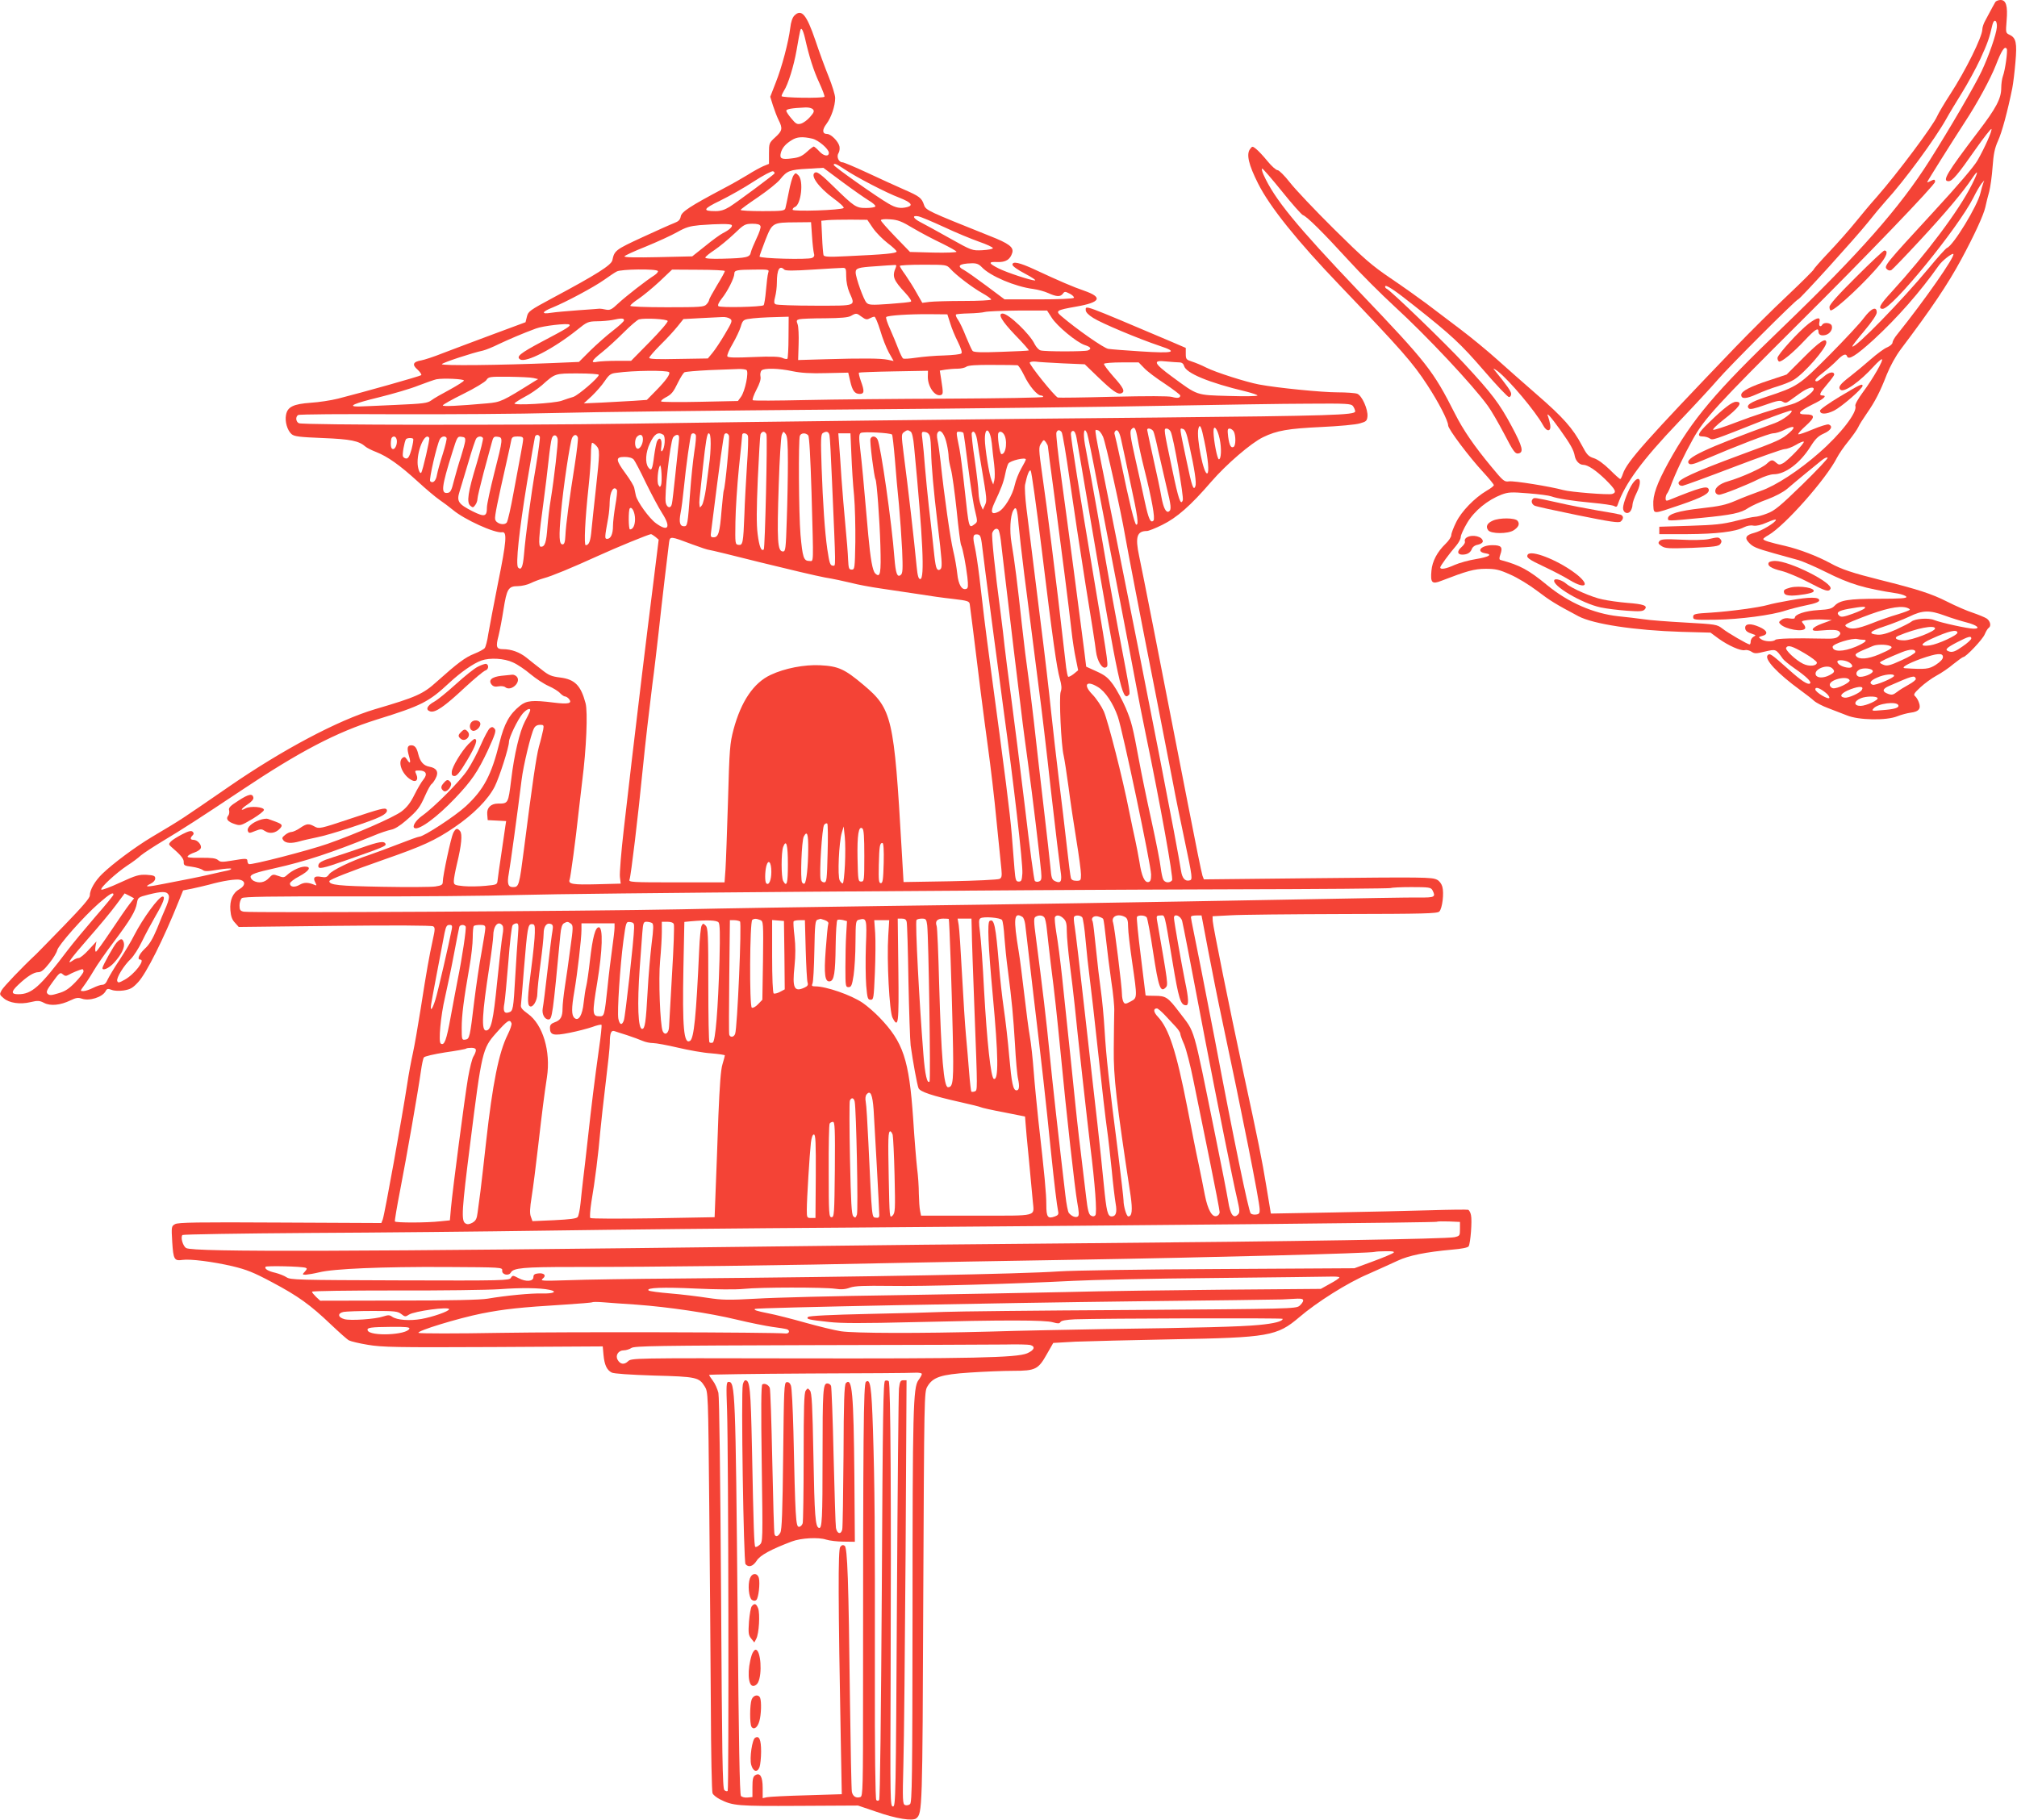
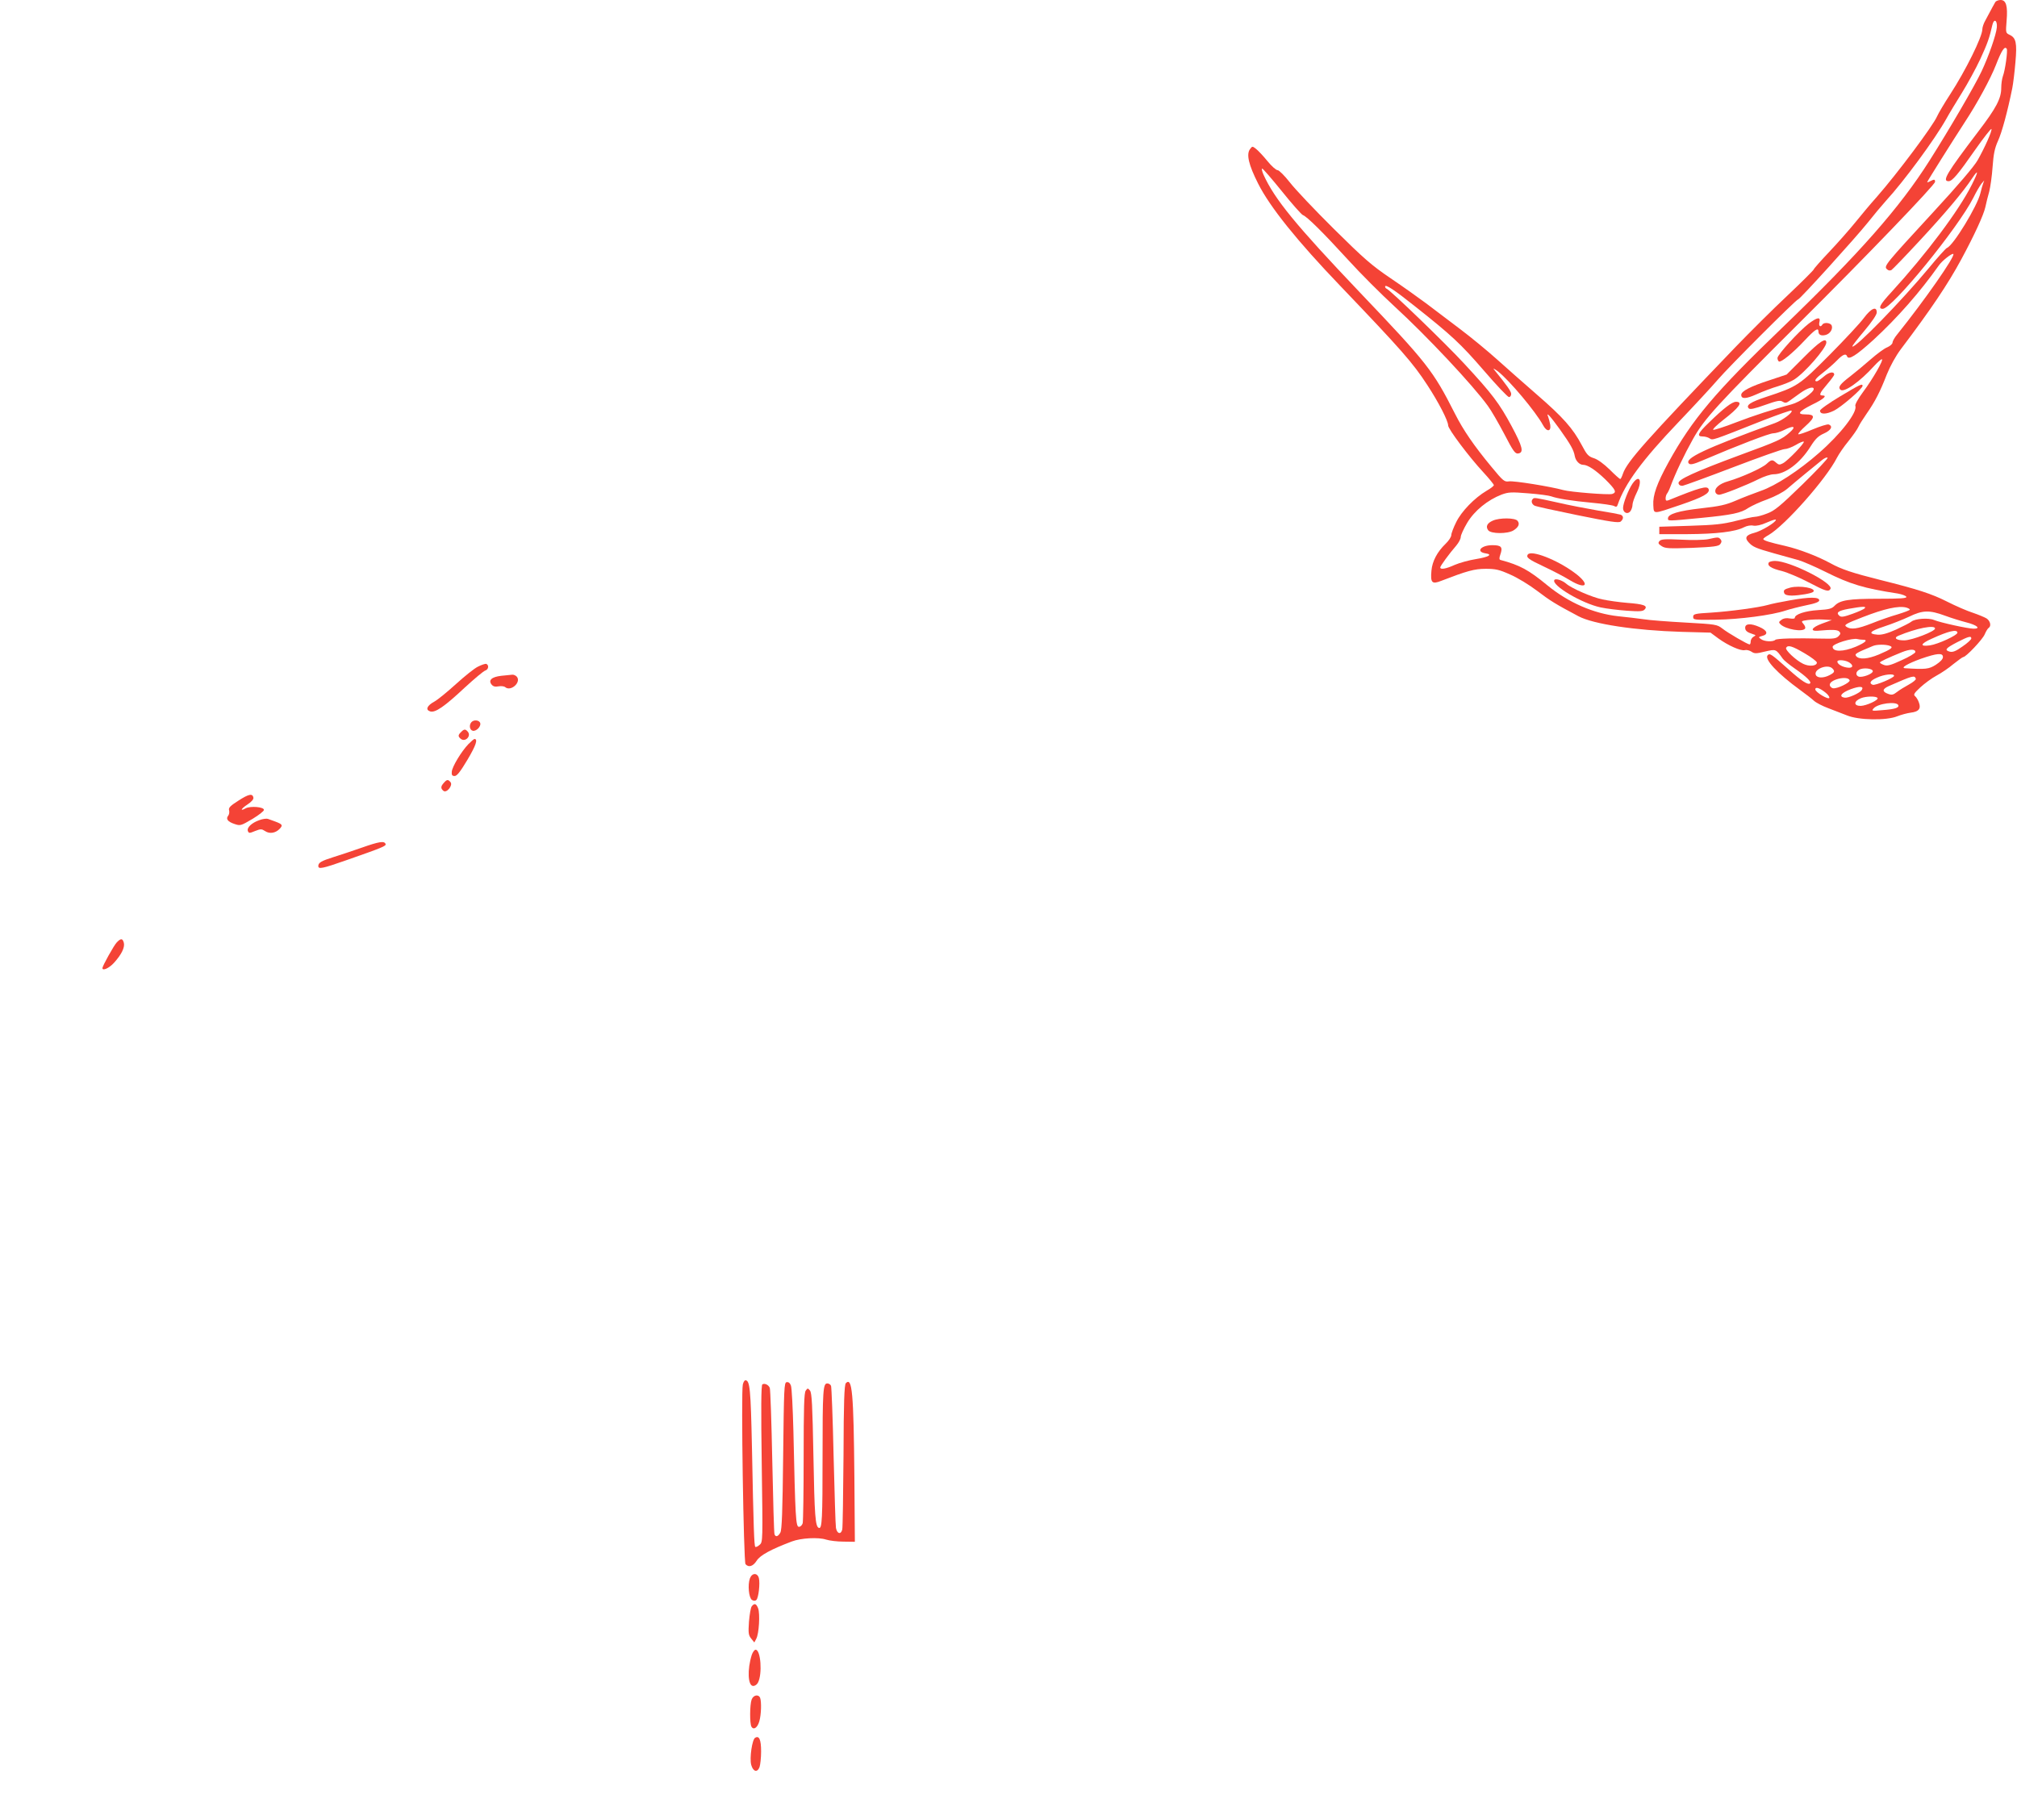
<svg xmlns="http://www.w3.org/2000/svg" version="1.0" width="1280pt" height="1155pt" viewBox="0 0 1280 1155" preserveAspectRatio="xMidYMid meet">
  <g transform="translate(0,1155) scale(0.1,-0.1)" fill="#f44336" stroke="none">
    <path d="M12663 11538 c-7 -12 -20 -35 -64 -118 -11 -19 -19 -44 -19 -56 0 -47 -106 -262 -205 -414 -38 -58 -74 -120 -82 -138 -25 -59 -253 -364 -383 -512 -37 -41 -97 -113 -135 -160 -38 -47 -113 -132 -167 -189 -54 -57 -98 -107 -98 -111 0 -4 -75 -79 -167 -166 -93 -87 -240 -234 -328 -325 -571 -595 -690 -729 -716 -806 -6 -18 -13 -33 -17 -33 -4 0 -34 27 -67 60 -37 36 -75 64 -100 72 -35 11 -45 22 -77 83 -56 106 -119 177 -284 320 -83 72 -197 173 -255 225 -58 52 -163 139 -235 193 -71 54 -167 126 -214 162 -47 35 -148 107 -225 159 -121 82 -169 124 -360 313 -121 120 -247 253 -280 296 -33 42 -68 77 -77 77 -10 0 -39 26 -65 58 -26 32 -59 67 -72 77 -23 18 -24 18 -38 -1 -25 -33 -9 -100 51 -219 75 -149 247 -363 521 -649 391 -409 459 -486 553 -630 72 -110 132 -227 132 -256 0 -23 133 -200 223 -297 37 -40 67 -77 67 -82 0 -5 -20 -21 -45 -35 -78 -46 -161 -132 -194 -200 -17 -34 -31 -71 -31 -82 0 -11 -16 -36 -36 -55 -53 -51 -85 -111 -90 -171 -7 -77 3 -88 63 -64 161 62 209 76 281 76 63 0 86 -5 155 -36 45 -19 122 -66 172 -104 83 -63 115 -83 262 -161 94 -50 359 -90 653 -99 l185 -5 50 -37 c62 -45 143 -81 168 -74 11 3 30 -2 42 -10 19 -13 30 -13 86 1 70 16 68 17 113 -46 6 -9 40 -37 76 -62 72 -50 107 -84 97 -94 -13 -12 -56 16 -137 89 -109 97 -118 104 -132 90 -24 -24 60 -115 207 -222 33 -24 72 -54 86 -67 14 -13 55 -34 90 -47 35 -13 89 -34 119 -46 74 -31 251 -34 320 -6 25 10 63 20 85 23 51 6 67 25 53 63 -5 16 -16 34 -24 41 -13 10 -8 19 33 57 26 24 72 58 102 74 30 16 79 49 108 74 30 24 58 44 62 44 17 0 123 112 136 144 8 19 19 37 25 41 18 11 11 44 -13 60 -13 8 -52 24 -87 36 -35 11 -109 43 -164 71 -99 50 -186 78 -426 138 -172 43 -245 67 -315 106 -83 45 -196 88 -285 109 -101 23 -140 35 -140 44 0 4 15 15 33 25 104 60 367 357 435 492 12 23 44 70 73 105 28 35 56 75 62 89 6 14 30 52 53 85 53 76 85 138 128 249 22 54 56 116 89 160 191 253 297 410 384 571 82 152 141 280 152 330 6 28 17 73 25 100 7 28 17 97 21 155 6 82 13 118 34 165 25 54 61 187 91 335 6 30 15 105 20 165 11 123 4 155 -37 174 -25 12 -25 13 -19 89 8 94 -3 132 -38 132 -14 0 -28 -6 -33 -12z m9 -162 c-4 -46 -51 -181 -97 -279 -41 -88 -208 -374 -330 -566 -190 -300 -443 -587 -935 -1061 -425 -408 -571 -581 -722 -855 -73 -133 -100 -208 -96 -271 4 -59 -7 -59 176 3 140 48 185 73 175 99 -9 23 -56 10 -255 -71 -14 -5 -18 -2 -18 12 0 10 4 23 8 29 5 5 15 25 22 44 32 87 88 204 144 304 73 130 154 218 669 731 428 425 867 882 867 901 0 17 -5 17 -31 4 -10 -6 -19 -8 -19 -6 0 5 161 261 239 381 79 120 164 277 197 362 36 93 56 124 69 103 7 -12 -10 -136 -25 -175 -5 -14 -10 -47 -10 -73 0 -67 -32 -128 -146 -277 -202 -266 -231 -315 -188 -315 23 0 59 42 169 200 55 78 101 137 103 131 4 -13 -42 -117 -88 -198 -22 -39 -125 -160 -282 -330 -303 -329 -314 -342 -294 -361 9 -9 19 -11 29 -6 8 5 88 88 177 184 161 173 280 314 335 398 42 63 41 44 -1 -39 -83 -166 -289 -440 -511 -683 -74 -80 -87 -106 -55 -106 59 0 478 513 575 705 19 39 43 79 52 90 l17 20 -7 -20 c-4 -11 -12 -38 -17 -60 -19 -82 -172 -333 -212 -348 -8 -3 -60 -61 -116 -129 -171 -206 -469 -512 -485 -497 -2 3 32 47 76 99 49 58 79 103 79 117 0 42 -35 27 -81 -34 -23 -32 -122 -138 -218 -235 -194 -195 -203 -201 -403 -267 -100 -33 -130 -53 -110 -73 8 -8 36 -2 103 22 76 27 96 31 111 21 16 -10 24 -9 41 3 12 9 44 32 71 51 46 33 86 45 86 26 0 -22 -88 -83 -140 -97 -131 -36 -233 -69 -354 -115 -71 -28 -136 -48 -143 -47 -8 2 21 30 63 63 102 79 127 115 81 115 -25 0 -78 -40 -174 -134 -68 -65 -77 -86 -38 -86 14 0 34 -5 44 -12 21 -13 9 -17 340 114 96 37 177 66 180 62 11 -11 -56 -61 -105 -79 -444 -162 -578 -225 -546 -257 9 -9 29 -5 89 21 220 94 421 171 446 171 15 0 45 9 67 20 63 32 82 25 38 -14 -51 -45 -73 -55 -321 -146 -286 -106 -390 -154 -385 -177 3 -12 12 -17 26 -16 12 2 157 55 322 118 165 63 312 115 326 115 14 0 46 12 70 26 25 15 47 24 51 21 7 -8 -100 -120 -132 -137 -21 -11 -27 -11 -43 3 -24 22 -31 21 -61 -7 -29 -27 -158 -85 -243 -110 -58 -16 -91 -46 -81 -72 3 -8 13 -14 22 -14 22 0 175 61 251 99 34 17 76 31 96 31 73 0 167 70 233 175 32 51 50 68 86 84 45 20 59 46 30 57 -8 3 -53 -11 -101 -31 -47 -20 -88 -34 -92 -31 -3 4 19 28 48 54 60 54 60 72 -1 72 -59 0 -46 18 41 62 73 35 98 58 66 58 -25 0 -19 15 29 71 25 29 45 57 45 61 0 23 -33 17 -65 -11 -20 -17 -40 -31 -45 -31 -22 0 -7 20 43 58 28 22 68 57 86 76 36 37 56 45 63 24 9 -25 58 6 168 106 151 139 295 303 413 470 20 30 85 81 93 74 13 -14 -183 -295 -356 -510 -17 -20 -30 -44 -30 -52 0 -9 -15 -22 -33 -30 -19 -7 -66 -42 -106 -77 -40 -35 -99 -84 -130 -108 -64 -49 -78 -68 -62 -84 22 -22 124 50 215 151 21 23 43 42 48 42 15 0 -57 -125 -119 -208 -32 -43 -52 -80 -49 -88 15 -39 -93 -179 -231 -299 -126 -111 -275 -208 -368 -240 -44 -16 -116 -43 -159 -62 -65 -28 -104 -36 -220 -49 -143 -16 -211 -36 -211 -64 0 -17 -6 -18 210 3 196 19 254 31 301 64 21 13 74 38 120 54 50 19 100 45 126 67 24 21 76 64 116 97 41 33 87 71 103 84 16 13 33 21 37 16 4 -4 -69 -81 -161 -171 -141 -137 -176 -166 -223 -183 -30 -12 -65 -21 -77 -21 -12 0 -67 -12 -122 -26 -83 -21 -132 -26 -292 -31 l-193 -6 0 -23 0 -24 178 0 c184 1 305 15 360 44 18 9 42 14 59 10 18 -3 48 3 86 20 31 14 57 22 57 17 0 -16 -93 -72 -138 -83 -51 -13 -62 -31 -36 -59 27 -30 46 -38 163 -71 58 -16 128 -36 155 -43 27 -8 104 -41 170 -74 158 -79 245 -105 460 -138 27 -5 51 -14 54 -21 3 -9 -37 -12 -175 -12 -191 0 -246 -9 -280 -44 -18 -19 -35 -24 -105 -28 -82 -5 -148 -27 -148 -49 0 -6 -13 -7 -32 -4 -22 4 -40 1 -53 -9 -18 -13 -18 -16 -5 -29 33 -31 141 -50 155 -26 4 5 -1 19 -10 29 -16 18 -15 19 27 25 23 3 68 5 98 3 l55 -3 -63 -23 c-65 -24 -79 -49 -26 -45 91 8 124 7 136 -5 10 -10 9 -16 -5 -30 -14 -14 -33 -17 -100 -15 -180 4 -292 1 -301 -8 -15 -14 -70 -11 -91 5 -17 12 -17 13 8 20 41 10 33 35 -18 57 -54 24 -90 22 -90 -5 0 -19 12 -29 50 -41 19 -6 19 -7 3 -16 -10 -6 -18 -19 -18 -29 0 -11 -3 -20 -7 -20 -12 0 -138 73 -173 101 -34 26 -40 27 -235 38 -110 6 -229 15 -265 21 -36 5 -108 14 -161 19 -156 17 -316 87 -449 196 -119 98 -174 128 -297 161 -9 2 -10 11 -2 34 17 48 7 60 -50 60 -73 0 -108 -42 -43 -52 47 -7 19 -23 -60 -36 -45 -7 -106 -24 -136 -37 -55 -25 -92 -32 -92 -16 0 9 56 86 102 139 15 18 28 42 28 54 0 12 19 53 41 90 46 77 130 145 218 179 44 16 61 17 170 8 67 -5 132 -14 145 -19 38 -14 131 -29 261 -41 65 -6 127 -15 137 -20 14 -8 20 -6 24 8 46 134 156 283 385 523 102 107 215 229 250 270 67 79 498 510 510 510 11 0 364 390 441 486 37 47 89 109 115 138 116 126 313 394 384 521 18 33 63 107 99 165 36 58 89 155 117 215 46 100 58 134 77 218 10 42 32 28 28 -17z m-4537 -1040 c64 -80 124 -147 133 -151 25 -8 128 -110 287 -284 77 -85 210 -218 295 -296 204 -187 496 -498 592 -631 21 -28 67 -108 104 -178 56 -108 69 -127 88 -124 38 5 29 42 -41 173 -78 145 -123 205 -301 397 -114 124 -470 468 -493 476 -5 2 -9 8 -9 13 0 18 59 -21 187 -123 236 -187 292 -239 439 -409 80 -93 152 -169 160 -169 8 0 14 9 14 20 0 16 -26 53 -109 155 -9 10 2 5 25 -12 73 -57 240 -256 286 -341 23 -44 52 -43 46 1 -3 17 -9 41 -13 51 -16 37 13 6 74 -79 69 -97 88 -131 95 -171 6 -30 30 -54 53 -54 29 0 80 -34 141 -93 65 -65 74 -82 43 -92 -24 -7 -265 12 -311 25 -79 22 -314 60 -344 55 -29 -4 -36 1 -111 92 -111 134 -179 233 -232 338 -139 274 -175 320 -604 770 -407 428 -540 590 -611 747 -9 21 -13 38 -8 38 5 0 61 -65 125 -144z m3698 -2647 c-6 -6 -41 -22 -78 -35 -53 -19 -70 -22 -81 -13 -25 21 -9 33 57 45 90 16 116 17 102 3z m265 5 c12 -4 22 -9 22 -13 0 -4 -35 -17 -77 -30 -43 -12 -117 -38 -164 -57 -92 -36 -134 -42 -163 -21 -15 11 -2 19 104 60 139 54 228 74 278 61z m244 -51 c40 -15 102 -34 137 -43 67 -17 94 -40 46 -40 -36 0 -213 39 -251 55 -35 15 -121 9 -144 -10 -8 -7 -51 -29 -96 -50 -58 -26 -92 -35 -119 -33 -64 5 -50 22 42 52 49 16 119 44 158 62 86 42 129 43 227 7z m-62 -82 c0 -18 -145 -74 -194 -75 -50 -1 -72 15 -39 29 114 48 233 71 233 46z m142 -26 c2 -16 -124 -74 -175 -81 -66 -9 -61 10 11 42 107 49 162 62 164 39z m88 -37 c0 -7 -25 -30 -56 -51 -42 -30 -61 -37 -80 -33 -37 10 -27 22 46 60 72 37 90 42 90 24z m-689 -8 c36 0 19 -17 -43 -44 -81 -34 -148 -34 -148 -1 0 19 125 58 158 49 8 -2 22 -4 33 -4z m172 -39 c25 -9 10 -21 -70 -55 -70 -29 -124 -33 -143 -11 -12 15 -6 19 105 65 25 11 83 11 108 1z m-541 -47 c43 -25 78 -52 78 -59 0 -22 -48 -27 -87 -8 -46 22 -117 89 -108 102 11 19 37 12 117 -35z m703 8 c0 -7 -39 -31 -87 -52 -71 -33 -92 -38 -113 -30 -14 5 -25 12 -25 15 0 6 51 30 140 66 50 20 85 21 85 1z m175 -32 c0 -13 -16 -30 -45 -49 -44 -28 -65 -30 -195 -22 -31 2 15 29 100 60 104 36 140 39 140 11z m-592 -36 c29 -20 18 -38 -21 -30 -32 6 -57 23 -57 37 0 15 54 10 78 -7z m-110 -36 c18 -18 15 -26 -18 -43 -38 -20 -79 -19 -87 2 -14 36 75 71 105 41z m257 -18 c0 -17 -67 -42 -90 -34 -20 8 -19 31 3 43 25 16 87 9 87 -9z m135 -29 c0 -13 -119 -63 -136 -57 -25 10 -15 27 29 46 43 20 107 27 107 11z m138 -19 c2 -6 -18 -22 -45 -37 -26 -14 -60 -35 -75 -47 -23 -18 -33 -20 -55 -12 -40 14 -39 31 4 50 153 67 163 70 171 46z m-420 -10 c4 -14 -80 -55 -106 -50 -9 2 -18 10 -20 19 -7 35 115 65 126 31z m77 -61 c-11 -19 -85 -52 -108 -49 -41 6 -23 31 38 54 57 21 85 19 70 -5z m-231 -16 c16 -12 27 -28 25 -34 -5 -14 -89 36 -89 54 0 18 28 9 64 -20z m331 -35 c8 -13 -71 -49 -107 -50 -46 0 -45 30 2 49 33 13 97 14 105 1z m132 -46 c5 -16 -22 -25 -102 -31 -65 -6 -69 -5 -56 10 26 33 149 48 158 21z" />
-     <path d="M11779 9792 c-117 -116 -169 -175 -169 -190 0 -12 4 -22 8 -22 29 0 235 194 318 299 39 49 47 81 22 81 -6 0 -87 -76 -179 -168z" />
    <path d="M11478 9496 c-62 -48 -198 -197 -198 -218 0 -9 4 -19 9 -22 13 -8 87 52 163 133 66 70 88 85 88 57 0 -21 17 -29 45 -22 28 7 48 37 39 60 -7 18 -49 22 -59 6 -12 -20 -25 -9 -19 15 9 36 -13 32 -68 -9z" />
    <path d="M11446 9281 l-108 -108 -111 -37 c-120 -39 -177 -69 -177 -92 0 -28 31 -26 98 4 37 17 98 40 136 51 38 12 83 30 100 41 67 41 206 201 206 236 0 35 -44 6 -144 -95z" />
    <path d="M11677 9034 c-70 -42 -127 -82 -127 -90 0 -25 38 -25 89 0 49 25 181 140 181 157 0 17 -16 9 -143 -67z" />
    <path d="M10361 8482 c-26 -37 -61 -126 -61 -156 0 -31 30 -43 47 -20 7 10 13 28 13 41 0 12 12 47 27 77 37 75 18 119 -26 58z" />
    <path d="M9727 8383 c-12 -12 -7 -32 11 -42 9 -5 133 -32 275 -61 207 -42 260 -50 272 -40 20 17 19 37 -2 44 -10 3 -74 15 -143 26 -69 12 -185 34 -257 51 -145 32 -147 32 -156 22z" />
    <path d="M9474 8246 c-37 -16 -47 -38 -30 -61 17 -24 125 -24 161 -1 33 21 41 42 25 61 -16 19 -113 20 -156 1z" />
-     <path d="M9308 8139 c-9 -5 -15 -16 -12 -24 4 -8 -6 -24 -22 -38 -29 -25 -26 -47 6 -47 31 0 51 12 60 35 5 14 20 25 39 28 18 4 31 13 31 21 0 31 -66 47 -102 25z" />
    <path d="M10840 8128 c-25 -5 -102 -7 -171 -3 -104 5 -128 3 -138 -9 -10 -12 -8 -18 14 -32 23 -15 45 -16 193 -11 139 6 169 10 179 24 9 12 10 20 2 30 -13 15 -16 15 -79 1z" />
    <path d="M9695 8030 c-11 -18 5 -30 103 -76 53 -25 127 -63 164 -86 108 -65 132 -28 30 47 -112 83 -277 147 -297 115z" />
    <path d="M11225 7980 c-12 -20 15 -38 83 -54 37 -10 113 -42 170 -72 107 -56 126 -62 138 -42 23 36 -257 178 -352 178 -18 0 -36 -5 -39 -10z" />
    <path d="M9864 7869 c-20 -33 175 -149 294 -174 37 -8 112 -17 167 -21 84 -6 102 -4 113 9 20 23 -7 33 -113 41 -49 4 -120 14 -157 22 -64 13 -195 70 -228 99 -25 22 -68 36 -76 24z" />
    <path d="M11362 7821 c-40 -11 -46 -16 -39 -36 5 -10 20 -15 49 -15 49 1 126 14 135 24 23 23 -84 42 -145 27z" />
    <path d="M11360 7740 c-58 -10 -121 -23 -140 -29 -60 -17 -240 -41 -360 -49 -106 -6 -115 -9 -115 -27 0 -19 6 -20 145 -18 149 2 355 29 441 58 24 8 82 23 129 33 61 12 85 22 85 32 0 22 -62 22 -185 0z" />
-     <path d="M5041 11451 c-12 -12 -22 -41 -26 -78 -11 -90 -53 -249 -92 -347 l-35 -90 17 -55 c10 -31 26 -73 36 -93 27 -53 24 -68 -21 -109 -39 -36 -40 -38 -40 -103 l0 -66 -37 -15 c-20 -9 -64 -33 -97 -54 -34 -21 -104 -61 -156 -88 -211 -112 -265 -147 -270 -177 -4 -21 -14 -31 -40 -41 -19 -7 -111 -48 -204 -91 -171 -79 -177 -84 -190 -146 -7 -31 -102 -91 -377 -238 -147 -79 -157 -86 -165 -119 l-9 -36 -210 -78 c-115 -43 -257 -96 -314 -118 -57 -23 -119 -43 -137 -46 -53 -9 -61 -27 -24 -59 16 -15 27 -31 23 -35 -8 -7 -374 -110 -528 -149 -44 -11 -122 -23 -172 -26 -112 -8 -149 -26 -158 -78 -8 -41 8 -97 35 -121 17 -15 48 -19 197 -25 179 -7 231 -18 273 -55 8 -7 39 -23 68 -34 73 -29 149 -83 262 -186 52 -48 115 -101 140 -118 25 -17 62 -45 84 -63 72 -61 267 -150 313 -142 32 5 27 -59 -26 -319 -27 -137 -55 -283 -62 -325 -6 -43 -17 -84 -23 -91 -6 -8 -36 -24 -66 -36 -58 -23 -106 -59 -238 -177 -87 -79 -130 -98 -392 -175 -233 -69 -587 -257 -925 -490 -320 -220 -288 -200 -493 -322 -105 -63 -246 -168 -312 -232 -47 -45 -80 -102 -80 -138 0 -17 -47 -71 -165 -193 -90 -93 -169 -173 -175 -179 -93 -87 -208 -208 -220 -230 -14 -26 -13 -28 13 -50 35 -31 105 -41 171 -25 46 11 57 10 86 -5 40 -21 103 -15 167 16 35 17 49 19 72 11 48 -17 130 9 151 47 8 16 14 18 38 9 17 -7 48 -8 77 -4 42 7 57 15 92 53 52 56 161 273 258 515 l27 67 56 11 c32 7 80 18 107 25 89 25 173 38 200 31 34 -9 32 -37 -4 -58 -44 -24 -64 -71 -59 -135 3 -38 11 -61 29 -79 l24 -27 610 7 c372 4 616 3 624 -3 13 -8 12 -20 -3 -88 -22 -101 -39 -195 -76 -433 -17 -107 -39 -235 -50 -285 -11 -49 -27 -135 -35 -190 -33 -215 -144 -832 -156 -864 l-9 -23 -643 3 c-527 3 -646 1 -666 -10 -23 -13 -24 -15 -18 -114 7 -110 13 -121 65 -113 49 7 192 -11 317 -40 91 -22 134 -39 252 -102 166 -88 243 -144 373 -268 53 -50 104 -96 115 -101 11 -6 65 -19 120 -28 90 -15 173 -17 795 -14 l695 4 5 -55 c6 -63 21 -95 52 -111 13 -7 114 -14 267 -19 271 -7 287 -11 323 -69 22 -35 22 -39 29 -760 4 -399 8 -969 10 -1266 1 -297 6 -548 11 -557 5 -10 25 -26 46 -37 83 -42 111 -44 502 -42 l375 2 115 -39 c128 -45 232 -61 255 -42 38 32 39 49 44 1395 6 1290 6 1311 26 1345 35 60 86 77 270 89 88 6 212 11 275 11 142 0 159 9 214 107 l40 70 140 8 c78 3 355 10 616 15 611 11 664 20 805 140 112 96 307 219 437 274 67 30 152 68 188 85 70 33 178 55 344 70 61 5 101 13 106 21 12 19 23 164 15 198 -3 17 -12 32 -18 34 -7 2 -115 1 -242 -3 -126 -4 -405 -10 -620 -14 l-390 -7 -28 169 c-29 177 -50 281 -149 738 -87 405 -190 915 -192 950 l-1 30 115 6 c63 4 384 7 712 8 516 1 599 3 612 16 19 19 31 117 19 158 -5 18 -19 37 -34 44 -34 16 -73 17 -822 9 l-657 -7 -9 23 c-5 13 -47 221 -94 463 -177 908 -288 1473 -308 1566 -26 122 -14 159 50 159 9 0 53 17 97 39 92 45 180 122 310 273 98 113 253 246 329 283 88 43 160 55 370 65 110 5 220 15 245 23 40 11 45 16 48 44 4 45 -35 133 -65 144 -13 5 -70 9 -126 9 -98 0 -382 28 -498 50 -80 15 -275 77 -334 107 -27 14 -68 31 -90 38 -37 12 -40 15 -40 50 l0 37 -100 43 c-557 236 -535 228 -535 197 0 -13 17 -31 48 -50 51 -33 287 -132 421 -177 122 -40 91 -49 -122 -35 -95 6 -186 13 -204 16 -28 4 -201 125 -298 208 -39 33 -31 38 94 60 156 27 172 59 51 101 -68 23 -163 64 -313 134 -97 45 -142 55 -142 31 0 -9 34 -33 80 -57 44 -23 72 -42 63 -43 -26 0 -178 50 -230 76 -66 33 -68 44 -9 41 54 -2 82 16 95 59 10 35 -21 59 -144 107 -392 157 -404 162 -416 196 -15 45 -28 55 -129 99 -49 22 -154 69 -232 106 -78 36 -148 66 -157 66 -24 0 -39 36 -25 58 7 11 9 30 6 44 -8 32 -54 78 -79 78 -30 0 -32 26 -3 64 30 40 55 113 55 164 0 19 -19 80 -41 135 -23 56 -61 160 -85 232 -56 164 -88 201 -133 156z m67 -141 c27 -120 55 -208 91 -285 21 -46 36 -86 33 -89 -10 -11 -272 -7 -272 4 0 6 7 21 15 34 26 39 63 159 80 257 24 137 25 143 34 133 5 -5 13 -29 19 -54z m51 -454 c10 -11 6 -21 -19 -49 -16 -19 -43 -38 -58 -42 -23 -6 -32 -1 -59 32 -18 21 -33 43 -33 50 0 11 33 17 121 21 21 1 41 -4 48 -12z m-4 -186 c39 -9 105 -66 105 -90 0 -26 -33 -21 -60 9 -16 17 -32 31 -36 31 -3 0 -24 -15 -44 -34 -30 -27 -50 -36 -93 -41 -67 -9 -81 -2 -72 34 8 32 30 58 70 82 33 21 69 23 130 9z m204 -194 c74 -50 264 -149 349 -181 73 -29 90 -48 50 -59 -43 -11 -73 -6 -120 22 -67 38 -347 235 -347 245 -1 14 18 7 68 -27z m155 -199 c26 -15 44 -32 41 -37 -3 -6 -30 -10 -59 -10 -64 0 -74 7 -208 138 -69 68 -101 93 -113 88 -39 -14 17 -94 117 -167 39 -28 66 -54 62 -59 -15 -14 -324 -24 -324 -11 0 7 6 14 14 17 40 15 57 167 23 201 -17 17 -19 17 -31 0 -7 -9 -21 -56 -30 -105 -10 -48 -19 -95 -22 -104 -5 -16 -21 -18 -145 -18 -76 0 -139 3 -139 8 1 4 50 40 111 81 60 41 124 92 140 113 43 54 61 61 174 67 l100 6 121 -90 c66 -49 142 -102 168 -118z m-599 172 c-8 -11 -228 -175 -284 -211 -33 -20 -57 -28 -90 -28 -86 0 -80 14 30 67 57 28 153 82 212 121 60 39 115 68 123 65 7 -3 11 -9 9 -14z m1076 -340 c74 -35 174 -76 222 -93 49 -17 88 -35 88 -41 0 -5 -30 -11 -67 -13 -65 -3 -66 -3 -207 76 -78 44 -161 89 -184 101 -49 25 -58 46 -15 38 16 -3 89 -34 163 -68z m-451 -7 c20 -29 62 -71 93 -95 31 -23 56 -47 57 -53 0 -12 -74 -19 -317 -30 -117 -6 -143 -4 -147 7 -2 8 -7 60 -9 116 l-5 102 41 4 c23 2 89 3 146 3 l105 -1 36 -53z m256 -1 c49 -29 131 -72 182 -96 50 -25 92 -48 92 -53 0 -4 -66 -7 -147 -5 l-148 4 -92 95 c-51 53 -93 100 -93 106 0 6 22 9 59 6 49 -3 74 -13 147 -57z m-643 -48 c3 -49 9 -98 12 -110 5 -15 2 -24 -12 -30 -26 -12 -333 -4 -333 9 0 5 17 52 37 104 44 111 45 112 194 113 l96 1 6 -87z m-509 68 c6 -10 -17 -31 -57 -51 -16 -8 -66 -44 -111 -81 l-83 -66 -217 -5 c-138 -3 -216 -2 -213 5 1 5 62 33 135 62 73 30 163 71 200 92 55 31 80 38 142 44 120 9 198 10 204 0z m182 -6 c4 -8 -8 -43 -25 -78 -16 -34 -33 -74 -36 -88 -6 -32 -25 -37 -180 -41 -69 -2 -110 1 -109 7 0 6 26 27 58 48 31 21 87 67 124 102 63 61 70 64 115 65 33 0 49 -4 53 -15z m1405 -261 c53 -56 210 -123 326 -138 29 -4 71 -15 95 -26 53 -24 77 -25 93 -4 11 15 14 15 44 0 17 -9 29 -21 26 -26 -4 -6 -96 -10 -223 -10 l-217 0 -115 86 c-63 47 -127 92 -142 100 -49 25 -32 41 48 43 31 1 46 -5 65 -25z m-546 -1 c-25 -58 -16 -80 62 -164 24 -26 40 -50 34 -53 -5 -4 -68 -10 -138 -15 -112 -8 -130 -7 -144 8 -18 17 -69 160 -69 192 0 27 16 32 125 39 55 4 108 8 119 8 14 2 16 -2 11 -15z m346 -9 c39 -43 140 -119 202 -154 31 -17 57 -36 57 -41 0 -5 -77 -9 -174 -9 -95 0 -193 -3 -218 -6 l-45 -6 -36 63 c-19 35 -52 86 -71 114 -20 27 -36 53 -36 57 0 5 67 8 148 8 147 0 149 0 173 -26z m-1054 -5 c8 -8 57 -8 181 0 94 6 179 11 191 11 19 0 21 -6 21 -54 0 -32 8 -73 20 -101 39 -90 52 -85 -217 -85 -131 0 -244 4 -251 9 -11 6 -11 16 -3 47 6 22 11 62 11 89 0 85 17 114 47 84z m-802 -9 c3 -5 -7 -17 -22 -27 -52 -33 -178 -131 -228 -177 -43 -41 -54 -46 -80 -41 -16 4 -34 6 -40 6 -5 -1 -66 -5 -135 -10 -69 -5 -146 -12 -172 -16 -66 -11 -61 6 10 34 83 34 258 127 326 175 32 23 68 47 80 53 25 15 252 18 261 3z m425 0 c0 -5 -22 -46 -50 -91 -27 -45 -50 -87 -50 -92 0 -6 -7 -19 -17 -29 -15 -16 -36 -18 -250 -18 -140 0 -233 4 -233 9 0 6 24 26 53 45 29 20 89 69 133 110 l79 75 168 -1 c92 0 167 -4 167 -8z m275 -12 c-4 -13 -10 -62 -14 -110 -4 -48 -11 -91 -15 -95 -11 -11 -276 -17 -287 -6 -6 6 2 24 22 49 35 43 79 130 79 156 0 23 13 26 124 27 98 1 98 1 91 -21z m1799 -284 c34 -54 159 -157 210 -174 39 -12 45 -24 20 -34 -20 -8 -272 -8 -300 0 -12 3 -28 21 -38 40 -30 64 -166 194 -203 194 -33 0 -7 -46 78 -135 51 -52 90 -97 88 -99 -2 -2 -81 -6 -176 -9 -127 -5 -174 -3 -181 6 -6 7 -24 48 -42 91 -17 44 -40 92 -50 106 -11 15 -17 30 -13 34 3 3 40 6 82 7 42 1 87 5 101 9 14 4 108 8 210 9 l185 0 29 -45z m-1205 5 c23 -17 33 -19 49 -10 11 6 25 11 31 11 6 0 22 -39 37 -87 14 -49 39 -112 55 -141 l30 -53 -38 8 c-44 9 -157 10 -398 3 l-170 -5 3 100 c2 55 -1 112 -6 126 -9 24 -8 28 11 33 12 3 85 6 162 6 102 1 147 5 165 15 33 19 36 19 69 -6z m561 -40 c9 -31 31 -84 49 -119 20 -41 28 -67 22 -73 -6 -6 -55 -11 -111 -13 -55 -1 -134 -8 -175 -14 -41 -6 -79 -9 -84 -5 -5 3 -19 31 -31 63 -12 31 -35 87 -52 125 -17 37 -28 71 -24 75 11 10 143 19 275 18 l113 -1 18 -56z m-1397 28 c16 -11 14 -19 -33 -98 -27 -46 -63 -100 -79 -119 l-29 -35 -186 -3 c-132 -3 -186 -1 -186 7 0 6 33 44 73 84 40 39 88 92 108 117 l36 45 109 6 c60 3 123 6 140 7 16 1 38 -4 47 -11z m371 -117 c0 -72 -4 -133 -7 -137 -4 -3 -19 -1 -33 6 -19 8 -70 10 -184 5 -113 -5 -159 -4 -164 4 -4 7 11 42 33 79 22 38 45 87 52 110 10 36 17 43 43 48 41 7 105 11 191 13 l70 2 -1 -130z m-1044 107 c0 -7 -32 -36 -71 -66 -39 -30 -103 -87 -143 -126 l-72 -72 -164 -7 c-340 -14 -712 -18 -706 -7 6 10 194 72 261 86 17 4 62 22 100 41 66 31 154 69 236 99 44 17 201 35 212 25 10 -9 -8 -21 -177 -110 -137 -73 -162 -94 -135 -111 37 -23 212 68 361 187 63 51 70 54 125 55 32 0 76 4 98 8 60 13 75 12 75 -2z m277 -4 c3 -7 -49 -67 -114 -133 l-118 -120 -91 0 c-50 0 -106 -3 -123 -6 -46 -10 -38 7 29 60 33 26 95 83 138 126 42 42 86 80 97 83 40 10 178 2 182 -10z m2507 -269 l140 -6 85 -82 c92 -88 124 -111 147 -102 26 10 14 35 -51 107 -35 40 -62 76 -59 80 3 5 54 9 113 9 l107 0 35 -36 c18 -20 78 -65 132 -100 53 -36 97 -69 97 -74 0 -16 -17 -19 -53 -9 -23 6 -155 6 -374 1 -186 -5 -343 -7 -350 -5 -20 7 -185 212 -178 222 3 5 20 8 38 6 17 -3 95 -7 171 -11z m741 6 c15 0 25 -8 29 -22 12 -46 155 -106 394 -163 39 -10 72 -21 72 -25 0 -5 -82 -6 -182 -3 -210 6 -195 1 -361 123 -117 86 -124 106 -36 96 34 -3 72 -6 84 -6z m-1028 -18 c7 -1 25 -30 42 -64 31 -66 83 -128 107 -128 8 0 14 -4 14 -9 0 -5 -258 -9 -592 -11 -326 -1 -739 -5 -918 -9 -179 -4 -329 -5 -333 -1 -4 4 6 33 23 66 21 40 30 67 26 85 -3 14 0 31 7 38 16 16 109 14 197 -5 53 -11 115 -15 214 -12 l139 3 12 -52 c14 -63 29 -83 61 -83 29 0 31 17 7 82 -9 26 -15 50 -12 53 3 2 102 6 221 8 l217 4 -1 -37 c-1 -61 42 -125 79 -118 19 4 20 10 6 99 l-9 57 35 6 c20 3 54 6 77 6 22 0 48 6 57 13 12 8 62 12 165 11 81 0 152 -1 159 -2z m-1720 -30 c17 -11 -9 -136 -35 -171 l-19 -26 -239 -5 c-131 -3 -243 -2 -248 2 -4 3 7 14 25 24 41 21 51 33 84 101 14 28 31 55 38 60 6 4 77 10 157 14 80 3 163 6 185 7 22 1 46 -2 52 -6z m-491 -14 c10 -11 -20 -53 -85 -119 l-56 -57 -85 -6 c-47 -3 -137 -8 -200 -11 l-115 -5 51 47 c28 27 65 69 82 95 28 41 38 48 75 52 106 15 320 17 333 4z m-446 -17 c0 -18 -131 -130 -162 -140 -18 -5 -51 -16 -73 -24 -46 -17 -309 -32 -300 -17 3 5 33 24 66 42 34 17 82 51 108 73 85 76 82 75 228 75 73 0 133 -4 133 -9z m-415 -20 l30 -7 -25 -15 c-203 -127 -211 -131 -300 -139 -180 -16 -280 -21 -280 -13 0 5 59 38 130 73 73 36 137 75 146 87 14 22 20 23 142 22 70 -1 141 -4 157 -8z m-441 -16 c0 -5 -41 -31 -90 -58 -49 -26 -102 -56 -117 -68 -25 -18 -50 -21 -230 -29 -111 -5 -217 -10 -234 -10 -71 0 -26 20 130 58 89 22 203 55 252 75 50 19 101 37 115 40 44 8 175 2 174 -8z m5642 -162 c7 -10 14 -25 14 -34 0 -23 -150 -28 -1260 -39 -1113 -10 -2572 -27 -3355 -39 -698 -10 -2064 -9 -2088 3 -20 9 -23 41 -5 52 7 5 287 7 622 5 336 -1 790 2 1011 8 220 6 1044 16 1830 22 787 6 1709 17 2050 24 341 6 743 13 894 13 250 2 275 0 287 -15z m-943 -223 c24 -114 31 -196 19 -204 -23 -14 -71 227 -57 283 9 36 19 15 38 -79z m-423 13 c6 -38 24 -120 40 -183 50 -199 72 -322 60 -334 -18 -18 -31 8 -55 120 -13 60 -40 184 -61 276 -31 138 -35 169 -25 182 20 24 28 12 41 -61z m520 2 c13 -61 10 -130 -5 -130 -10 0 -33 117 -34 174 -1 52 25 22 39 -44z m-421 48 c5 -10 19 -65 31 -123 13 -58 36 -158 51 -222 32 -130 34 -153 17 -164 -18 -11 -35 22 -48 94 -6 37 -29 146 -51 242 -21 96 -39 178 -39 182 0 15 29 8 39 -9z m110 -2 c17 -30 85 -417 77 -436 -13 -36 -27 4 -67 196 -55 260 -55 259 -35 259 8 0 20 -9 25 -19z m118 -86 c34 -153 47 -240 39 -261 -12 -31 -22 -3 -56 161 -47 223 -45 208 -24 203 15 -3 24 -24 41 -103z m283 86 c13 -26 13 -88 -1 -97 -17 -10 -27 8 -35 64 -5 44 -4 52 9 52 9 0 21 -9 27 -19z m-2051 0 c9 -6 17 -41 22 -97 56 -584 68 -839 39 -839 -11 0 -17 19 -23 80 -16 169 -53 490 -83 720 -14 112 -14 120 2 132 21 15 25 16 43 4z m230 -82 c6 -27 11 -62 11 -77 0 -15 7 -52 15 -82 8 -30 24 -147 36 -259 11 -113 24 -212 28 -220 11 -22 30 -122 40 -204 6 -55 5 -70 -6 -74 -29 -11 -51 27 -58 95 -4 37 -15 103 -26 147 -18 75 -57 347 -80 565 -6 52 -14 113 -19 135 -6 27 -5 44 3 53 17 21 43 -16 56 -79z m285 8 c3 -34 10 -95 15 -135 5 -41 5 -86 1 -100 l-7 -27 -11 27 c-15 37 -42 206 -42 261 0 86 34 66 44 -26z m443 71 c6 -7 29 -146 52 -308 23 -162 68 -459 100 -660 33 -201 63 -391 66 -423 8 -64 41 -117 64 -102 16 9 19 -8 -72 535 -102 607 -147 890 -151 945 0 12 5 20 14 20 9 0 17 -16 22 -45 5 -25 44 -256 88 -515 180 -1058 202 -1157 242 -1117 12 12 14 -2 -62 397 -27 143 -63 341 -80 440 -51 296 -68 393 -95 540 -15 77 -32 174 -40 215 -13 75 -5 116 14 69 5 -13 35 -159 66 -324 32 -165 95 -493 141 -730 46 -236 92 -482 104 -545 11 -63 39 -203 61 -310 92 -443 177 -915 167 -927 -15 -19 -46 -16 -56 5 -5 9 -12 43 -16 74 -3 32 -30 169 -60 305 -30 136 -64 302 -76 368 -42 227 -49 253 -86 342 -21 48 -56 114 -78 145 -34 47 -52 62 -107 87 l-66 30 -12 98 c-21 168 -109 835 -147 1110 -20 145 -34 270 -30 278 7 18 20 19 33 3z m263 -30 c17 -39 113 -470 140 -628 16 -92 97 -514 195 -1010 46 -234 95 -488 110 -565 14 -77 46 -232 70 -345 54 -256 55 -264 32 -268 -27 -6 -45 15 -52 61 -25 161 -201 1066 -437 2242 -124 619 -114 555 -94 555 10 0 25 -17 36 -42z m115 -19 c7 -30 33 -152 58 -271 48 -220 54 -268 38 -268 -10 0 -44 139 -97 395 -20 93 -38 173 -40 177 -3 4 -2 13 1 19 14 21 29 1 40 -52z m-2251 34 c7 -26 -9 -721 -17 -730 -16 -15 -29 19 -39 98 -8 60 -7 160 1 349 7 146 14 273 17 283 3 9 11 17 19 17 8 0 16 -8 19 -17z m136 -177 c0 -89 -3 -252 -7 -363 -6 -187 -8 -203 -24 -203 -35 0 -39 66 -27 425 5 160 14 301 19 315 10 24 11 24 25 5 11 -14 14 -57 14 -179z m264 172 c3 -13 10 -144 16 -293 25 -569 24 -535 7 -535 -19 0 -23 13 -37 105 -16 111 -28 293 -36 518 -6 174 -5 210 7 218 24 15 38 10 43 -13z m397 4 c3 -4 11 -74 18 -157 6 -82 18 -213 26 -290 7 -77 16 -206 20 -286 5 -122 4 -148 -9 -158 -22 -18 -32 9 -40 109 -16 217 -87 714 -107 751 -12 23 -37 25 -45 4 -6 -14 23 -242 32 -257 8 -13 26 -251 31 -421 5 -177 0 -208 -33 -176 -17 17 -30 92 -44 244 -31 357 -41 460 -51 544 -9 76 -8 95 3 103 14 10 189 1 199 -10z m240 -12 c4 -14 7 -56 8 -94 1 -87 16 -253 41 -461 28 -233 30 -268 21 -284 -5 -7 -14 -11 -19 -7 -13 8 -17 31 -32 176 -6 58 -18 161 -26 230 -8 69 -18 179 -24 245 -5 66 -12 144 -16 173 -7 52 -6 54 17 50 15 -2 26 -12 30 -28z m213 22 c2 -4 16 -102 30 -217 15 -116 34 -241 44 -278 16 -67 16 -69 -2 -83 -39 -28 -36 -37 -66 236 -11 102 -25 210 -31 240 -23 115 -23 110 -1 110 12 0 23 -3 26 -8z m89 -58 c5 -32 15 -99 24 -149 37 -217 37 -223 23 -252 l-13 -28 -13 30 c-7 17 -13 50 -14 75 0 25 -11 119 -24 210 -14 90 -22 168 -19 173 13 21 29 -5 36 -59z m165 54 c28 -34 18 -133 -13 -130 -11 1 -28 120 -19 134 7 12 20 10 32 -4z m-2159 -7 c16 -10 10 -86 -7 -103 -7 -7 -9 3 -5 29 6 44 -10 65 -26 35 -6 -10 -14 -54 -20 -96 -11 -88 -17 -99 -37 -72 -21 29 -17 95 10 152 28 60 52 76 85 55z m206 -1 c4 -6 0 -54 -9 -108 -8 -53 -20 -167 -26 -252 -16 -211 -17 -220 -39 -220 -27 0 -33 26 -22 84 6 28 15 101 21 161 13 133 40 327 47 338 6 10 21 9 28 -3z m95 -56 c0 -36 -4 -95 -10 -132 -5 -37 -14 -106 -20 -154 -7 -48 -18 -95 -26 -105 -13 -17 -13 -17 -15 2 -2 27 -4 4 22 243 17 156 26 212 36 212 9 0 13 -18 13 -66z m116 51 c6 -15 -24 -333 -33 -347 -2 -4 -8 -62 -14 -128 -11 -140 -20 -170 -50 -170 -19 0 -21 4 -16 38 59 471 78 603 84 615 7 12 23 8 29 -8z m120 0 c4 -8 1 -95 -6 -193 -6 -97 -14 -235 -16 -307 -7 -180 -10 -197 -37 -193 -22 3 -22 6 -20 145 1 78 11 232 22 342 12 111 21 205 21 211 0 16 30 12 36 -5z m383 2 c7 -9 14 -138 21 -363 13 -476 15 -434 -15 -434 -35 0 -42 23 -55 167 -11 130 -14 601 -4 627 7 19 37 21 53 3z m274 -124 c3 -76 10 -192 17 -258 6 -66 9 -199 8 -295 -3 -167 -4 -175 -23 -175 -18 0 -20 8 -23 65 -1 36 -9 133 -17 215 -8 83 -19 218 -25 300 -5 83 -12 180 -15 218 l-5 67 39 0 38 0 6 -137z m-1977 114 c2 -7 -9 -91 -25 -187 -32 -184 -65 -432 -76 -562 -7 -77 -17 -100 -37 -80 -17 17 7 239 57 542 25 151 48 281 50 288 6 16 24 16 31 -1z m113 -13 c4 -21 -22 -249 -44 -384 -8 -47 -17 -125 -21 -175 -7 -98 -16 -125 -41 -125 -18 0 -15 57 17 290 10 74 24 189 31 255 7 66 16 130 21 143 9 27 31 25 37 -4z m128 10 c3 -8 -6 -88 -20 -177 -33 -208 -56 -377 -59 -447 -2 -41 -7 -55 -18 -55 -22 0 -24 49 -10 200 14 161 58 453 71 477 12 22 28 23 36 2z m413 -12 c0 -34 -23 -68 -38 -58 -16 9 -15 59 0 74 21 21 38 14 38 -16z m227 -24 c-3 -29 -13 -123 -22 -208 -9 -85 -18 -165 -21 -177 -6 -32 -31 -28 -39 6 -10 47 27 377 46 414 6 9 17 17 26 17 13 0 15 -9 10 -52z m-1791 27 c9 -23 -5 -65 -21 -65 -10 0 -15 11 -15 33 0 19 3 37 7 40 11 11 23 8 29 -8z m208 6 c5 -8 -42 -211 -51 -221 -9 -10 -23 28 -23 66 0 88 50 194 74 155z m110 0 c3 -5 -8 -51 -24 -102 -17 -52 -33 -111 -37 -132 -6 -39 -26 -58 -43 -41 -9 9 42 230 61 266 10 19 34 24 43 9z m118 -21 c-2 -14 -14 -59 -27 -100 -14 -41 -33 -109 -44 -150 -15 -61 -22 -76 -40 -78 -44 -7 -40 36 30 259 30 96 32 100 57 97 22 -2 26 -7 24 -28z m113 20 c3 -5 -15 -78 -40 -162 -56 -183 -65 -247 -40 -268 15 -13 19 -12 31 5 8 10 14 28 14 39 0 11 18 86 39 166 22 80 45 164 51 188 10 39 14 43 38 40 35 -4 35 -10 -22 -233 -25 -99 -46 -196 -46 -215 0 -59 -14 -63 -91 -25 -90 46 -102 63 -83 124 8 25 33 109 56 186 22 77 45 146 51 153 11 14 33 16 42 2z m255 -7 c0 -10 -7 -51 -15 -93 -8 -41 -28 -152 -46 -247 -17 -94 -36 -179 -43 -189 -17 -22 -70 -7 -74 22 -3 19 14 104 73 364 14 63 28 125 30 138 4 18 12 22 40 22 27 0 35 -4 35 -17z m-698 2 c3 -4 -2 -33 -10 -65 -12 -43 -21 -60 -33 -60 -9 0 -19 6 -22 14 -5 13 9 91 19 108 6 9 38 11 46 3z m4028 -48 c0 -6 18 -143 40 -306 45 -339 94 -720 110 -866 6 -55 18 -134 27 -175 l15 -74 -28 -23 c-15 -12 -31 -20 -35 -18 -4 3 -9 28 -13 57 -44 384 -62 536 -92 773 -19 154 -46 358 -60 453 -23 163 -23 174 -7 198 16 25 17 25 30 8 7 -10 13 -22 13 -27z m-2865 3 c22 -24 22 -40 -4 -277 -11 -98 -23 -212 -27 -253 -6 -74 -16 -100 -37 -100 -12 0 -4 166 18 370 8 74 15 168 15 208 0 39 4 72 8 72 5 0 17 -9 27 -20z m237 -87 c8 -10 43 -76 77 -148 35 -71 81 -158 103 -192 58 -90 39 -121 -39 -64 -43 31 -120 138 -128 177 -3 13 -7 34 -10 47 -2 13 -27 54 -55 92 -64 87 -65 105 -7 105 29 0 49 -6 59 -17z m2488 1 c0 -4 -13 -30 -30 -59 -16 -28 -34 -74 -40 -102 -14 -66 -67 -154 -104 -171 -44 -22 -53 -3 -26 55 44 94 58 130 69 184 6 30 15 60 20 67 12 19 111 42 111 26z m-2315 -163 c-6 -14 -8 -14 -17 2 -10 18 -3 102 10 122 9 13 15 -103 7 -124z m2415 -402 c71 -583 96 -757 116 -828 11 -39 13 -61 5 -82 -11 -33 3 -340 19 -404 5 -22 19 -112 31 -200 11 -88 34 -240 50 -338 16 -97 29 -195 29 -217 0 -38 -2 -40 -29 -40 -20 0 -32 6 -35 18 -3 9 -15 100 -26 202 -11 102 -34 291 -50 420 -16 129 -38 326 -50 437 -11 111 -40 360 -65 555 -24 194 -51 412 -60 483 -9 72 -23 183 -31 248 -8 65 -12 133 -9 150 13 63 27 99 36 90 5 -5 36 -227 69 -494z m-2695 371 c3 -5 -1 -49 -10 -97 -8 -48 -15 -107 -15 -131 0 -51 -14 -82 -37 -82 -17 0 -16 9 7 135 5 28 9 72 9 98 1 66 26 109 46 77z m115 -185 c0 -38 -13 -65 -32 -65 -10 0 -11 124 -1 134 14 13 33 -27 33 -69z m2434 -35 c4 -47 20 -188 36 -315 16 -126 39 -302 50 -390 11 -88 31 -243 44 -345 14 -102 48 -387 75 -635 28 -247 56 -477 61 -510 11 -68 3 -84 -33 -68 -22 10 -25 20 -31 90 -4 43 -23 211 -42 373 -19 162 -48 414 -64 560 -17 146 -35 290 -40 320 -5 30 -21 159 -35 285 -27 250 -47 411 -66 520 -13 77 -8 170 11 205 18 33 26 12 34 -90z m-113 -98 c4 -31 16 -142 29 -247 19 -165 86 -721 110 -915 4 -36 20 -150 34 -255 27 -195 74 -586 83 -686 4 -47 2 -57 -13 -63 -9 -4 -21 -3 -27 3 -5 5 -33 213 -62 463 -30 249 -70 568 -89 708 -19 140 -37 284 -41 320 -3 36 -15 130 -25 210 -36 270 -59 491 -53 508 9 23 26 33 38 21 5 -5 12 -35 16 -67z m-2192 21 l21 -18 -34 -275 c-40 -314 -106 -862 -136 -1120 -11 -96 -34 -294 -51 -440 -17 -146 -28 -284 -25 -306 l5 -42 -152 -4 c-153 -4 -183 1 -172 30 6 16 39 259 55 412 6 52 17 149 25 215 26 202 36 436 21 492 -30 113 -68 151 -160 163 -57 7 -74 14 -121 52 -30 23 -73 57 -95 75 -43 34 -95 53 -148 53 -42 0 -47 14 -28 86 8 33 22 106 31 164 21 133 31 150 91 150 24 0 62 9 82 19 20 10 57 24 82 31 50 13 178 66 345 142 125 57 319 136 336 138 4 0 16 -8 28 -17z m2078 -93 c7 -58 26 -208 43 -335 17 -126 39 -300 51 -385 11 -85 29 -218 39 -295 61 -442 122 -966 118 -1028 -3 -44 -6 -52 -23 -52 -18 0 -21 9 -27 80 -3 44 -11 141 -17 215 -12 145 -41 371 -136 1075 -31 231 -51 396 -70 565 -9 74 -22 160 -29 190 -15 66 -11 82 18 78 19 -3 22 -13 33 -108z m-1841 44 c51 -19 97 -34 104 -34 7 0 155 -36 329 -80 174 -43 357 -86 406 -95 50 -8 124 -24 165 -34 41 -11 127 -27 190 -36 63 -9 169 -25 235 -35 66 -11 166 -25 223 -31 91 -11 103 -14 106 -33 2 -12 11 -82 20 -156 33 -274 68 -551 96 -755 16 -115 41 -325 54 -465 14 -140 28 -278 31 -307 4 -43 2 -54 -12 -61 -10 -5 -151 -12 -314 -15 l-295 -5 -12 206 c-48 839 -61 893 -242 1045 -120 101 -159 119 -275 125 -100 5 -225 -19 -314 -61 -108 -50 -188 -168 -236 -347 -23 -88 -26 -120 -35 -450 -6 -195 -13 -392 -16 -437 l-6 -83 -305 0 c-287 0 -305 1 -298 18 9 22 54 398 85 712 15 152 40 366 60 527 12 87 29 237 40 333 19 178 58 507 66 568 6 40 7 40 150 -14z m-1141 -748 c28 -12 78 -46 112 -75 34 -28 85 -62 115 -75 29 -13 62 -33 72 -45 11 -11 25 -21 31 -21 7 0 18 -7 25 -15 24 -29 -1 -36 -96 -24 -135 17 -173 13 -214 -20 -67 -54 -100 -113 -130 -234 -52 -208 -100 -298 -214 -404 -67 -62 -267 -193 -295 -193 -7 0 -65 -21 -129 -46 -64 -25 -151 -57 -192 -71 -109 -36 -235 -97 -252 -122 -13 -19 -22 -21 -51 -16 -41 8 -53 -5 -36 -36 10 -20 9 -21 -7 -14 -40 16 -64 16 -92 0 -32 -19 -62 -15 -62 8 0 8 27 29 60 46 63 34 79 61 35 61 -30 0 -81 -24 -112 -52 -19 -18 -25 -19 -57 -7 -33 12 -37 11 -60 -14 -26 -28 -63 -35 -97 -17 -10 6 -19 17 -19 25 0 16 33 28 155 55 193 43 364 100 620 204 44 19 96 36 116 40 23 4 57 25 95 58 75 65 88 82 123 161 16 36 34 68 40 71 6 4 18 21 26 37 21 39 6 65 -40 73 -38 7 -59 32 -71 81 -9 39 -22 55 -44 55 -25 0 -29 -18 -15 -67 14 -46 8 -56 -13 -22 -11 16 -16 18 -28 9 -33 -28 0 -110 58 -141 29 -16 45 3 30 36 -11 24 -10 25 17 25 44 0 56 -22 29 -56 -13 -15 -39 -60 -58 -98 -25 -51 -48 -80 -82 -106 -51 -38 -291 -143 -468 -205 -123 -43 -488 -137 -501 -129 -5 3 -9 12 -9 20 0 17 -10 17 -99 2 -61 -10 -73 -10 -88 4 -14 11 -40 15 -110 14 -70 -1 -89 2 -81 11 5 7 25 17 43 23 18 6 36 18 39 27 8 20 -21 53 -46 53 -21 0 -23 11 -6 28 9 9 9 15 1 23 -9 9 -26 5 -67 -16 -31 -16 -63 -36 -72 -46 -14 -15 -14 -18 0 -31 62 -53 83 -78 82 -99 -1 -21 5 -24 52 -30 29 -4 59 -13 68 -20 12 -10 30 -10 95 1 44 7 82 10 86 7 3 -3 -8 -9 -23 -12 -16 -3 -60 -13 -99 -22 -38 -9 -99 -22 -135 -29 -36 -7 -112 -22 -169 -33 -109 -22 -132 -22 -84 1 16 8 28 21 28 33 0 16 -8 20 -55 23 -48 2 -67 -3 -167 -49 -62 -29 -116 -49 -120 -45 -10 10 93 105 165 153 30 19 69 48 86 64 18 15 82 57 142 93 120 72 229 142 499 322 368 246 601 367 855 447 287 89 331 112 462 234 70 65 152 123 203 141 54 19 145 14 200 -12z m3712 -156 c47 -28 97 -103 127 -189 32 -94 210 -939 211 -1001 0 -34 -4 -45 -17 -48 -24 -5 -44 39 -57 128 -7 41 -19 104 -27 140 -8 36 -26 119 -39 185 -41 209 -133 567 -160 630 -15 33 -47 81 -72 107 -61 62 -40 93 34 48z m-3605 -157 c-4 -10 -18 -38 -31 -62 -33 -63 -68 -209 -87 -370 -19 -151 -18 -151 -84 -151 -45 0 -72 -27 -68 -68 l3 -37 59 -3 58 -3 -5 -32 c-2 -18 -14 -95 -25 -172 -12 -77 -22 -153 -24 -170 -3 -30 -4 -30 -78 -37 -41 -4 -103 -5 -137 -2 -60 6 -63 8 -63 33 0 14 9 63 20 109 29 120 35 188 20 207 -18 22 -28 19 -44 -12 -14 -29 -66 -269 -66 -309 0 -19 -7 -24 -47 -30 -25 -4 -177 -5 -337 -2 -277 5 -337 11 -336 36 1 10 134 62 345 136 247 86 326 122 448 205 122 83 215 177 257 260 30 61 90 248 90 283 0 27 55 141 86 178 28 33 58 42 46 13z m85 -115 c-4 -18 -15 -66 -27 -107 -17 -64 -42 -235 -95 -651 -30 -233 -32 -240 -70 -240 -31 0 -38 23 -26 87 9 47 57 399 81 593 11 91 59 291 79 328 7 14 21 22 38 22 24 0 25 -3 20 -32z m1805 -785 c-4 -166 -6 -183 -22 -183 -10 0 -20 8 -22 18 -10 38 9 331 22 347 7 9 16 12 20 8 4 -4 5 -90 2 -190z m110 -71 c-3 -62 -9 -115 -13 -118 -4 -2 -13 5 -20 18 -15 27 -5 243 13 303 l12 40 7 -65 c4 -36 4 -116 1 -178z m123 56 c0 -156 -1 -163 -20 -163 -19 0 -20 8 -23 146 -3 151 7 211 31 191 9 -7 12 -56 12 -174z m-356 40 c-1 -109 -11 -203 -23 -215 -4 -4 -11 -1 -16 7 -12 19 -3 266 11 291 21 40 29 17 28 -83z m-129 -94 c0 -121 -7 -147 -30 -105 -13 25 -13 181 0 216 20 52 30 14 30 -111z m608 9 c-3 -106 -6 -128 -18 -128 -13 0 -15 18 -13 115 3 121 6 140 23 140 7 0 10 -43 8 -127z m-713 -56 c0 -54 -16 -89 -32 -73 -10 9 -9 72 0 109 13 48 32 26 32 -36z m4195 -116 c23 -44 15 -48 -82 -47 -51 1 -392 -5 -758 -12 -1076 -20 -1783 -31 -2645 -42 -445 -6 -1024 -15 -1285 -21 -579 -12 -2738 -24 -2774 -15 -22 5 -26 12 -26 40 0 18 7 39 15 46 11 9 173 12 712 11 384 -1 856 3 1048 9 390 11 2992 32 4528 36 549 1 1001 5 1004 8 4 3 62 6 129 6 112 0 124 -2 134 -19z m-8021 -29 c7 -13 3 -33 -13 -73 -13 -29 -40 -94 -60 -144 -27 -64 -49 -101 -77 -126 -37 -35 -51 -69 -29 -69 35 0 -37 -94 -99 -128 -36 -20 -42 -21 -47 -8 -7 19 42 99 87 141 17 17 49 66 70 110 21 44 61 118 88 165 47 80 62 120 43 120 -24 0 -125 -138 -180 -245 -16 -33 -58 -103 -92 -155 -35 -52 -69 -110 -77 -127 -9 -22 -20 -33 -34 -33 -11 0 -37 -9 -59 -20 -22 -11 -49 -20 -61 -20 -21 0 -21 0 3 33 13 17 42 61 63 97 21 36 79 119 129 185 104 138 137 194 145 244 6 35 9 37 71 53 88 22 117 22 129 0z m-349 0 c0 -5 -51 -67 -114 -139 -62 -72 -142 -168 -177 -214 -177 -234 -227 -279 -314 -279 -46 0 -45 17 2 61 56 53 98 79 126 79 19 0 37 15 70 57 25 31 47 68 50 82 7 32 167 213 264 298 69 60 93 74 93 55z m102 -60 c-16 -20 -69 -97 -117 -169 -49 -73 -92 -133 -96 -133 -5 0 -6 15 -3 33 l6 32 -49 -53 c-26 -29 -55 -52 -63 -52 -9 0 -26 -7 -38 -16 -46 -32 -18 7 98 140 67 76 146 171 176 212 l55 74 30 -15 30 -16 -29 -37z m5666 -81 c8 -4 15 -26 18 -47 2 -21 26 -226 53 -454 51 -427 78 -664 111 -995 21 -201 37 -335 45 -373 4 -17 0 -25 -20 -32 -46 -17 -55 -5 -55 74 0 70 -11 189 -50 531 -10 94 -24 235 -30 315 -6 80 -17 181 -25 225 -8 44 -23 163 -35 265 -12 102 -27 223 -35 270 -35 211 -31 255 23 221z m139 -3 c6 -7 13 -40 16 -73 3 -33 15 -132 25 -220 27 -210 38 -317 63 -570 37 -388 90 -859 105 -944 12 -67 13 -86 3 -92 -14 -8 -39 2 -56 23 -6 7 -16 58 -22 113 -41 345 -84 732 -101 907 -18 187 -45 414 -86 727 -14 104 -14 125 -3 132 20 13 45 11 56 -3z m123 -8 c16 -16 20 -33 20 -82 0 -34 9 -128 19 -208 11 -80 24 -197 31 -260 13 -138 85 -782 99 -895 30 -238 44 -426 32 -438 -8 -8 -16 -9 -29 -1 -13 8 -20 37 -29 115 -45 370 -54 449 -68 584 -14 143 -42 406 -85 815 -11 102 -27 227 -36 277 -8 51 -13 97 -9 103 10 16 33 12 55 -10z m118 8 c5 -7 15 -71 21 -143 6 -71 18 -179 26 -240 8 -60 33 -279 55 -485 22 -206 47 -420 55 -475 8 -55 21 -172 30 -260 8 -88 20 -184 25 -214 10 -55 2 -81 -25 -81 -26 0 -33 29 -50 200 -9 96 -28 272 -41 390 -14 118 -49 436 -80 707 -30 270 -59 515 -64 543 -5 29 -7 56 -4 61 8 13 40 11 52 -3z m133 -10 c3 -5 11 -63 18 -131 7 -67 22 -185 33 -262 12 -77 21 -165 19 -195 -1 -30 -2 -136 -3 -235 -2 -181 16 -335 107 -934 13 -92 9 -131 -15 -131 -11 0 -30 64 -30 101 0 14 -16 151 -35 305 -58 451 -75 607 -85 773 -5 86 -16 201 -24 256 -8 55 -22 174 -31 264 -9 90 -18 168 -21 173 -13 21 6 38 33 32 16 -4 31 -11 34 -16z m139 12 c14 -8 19 -22 19 -62 0 -29 12 -131 26 -226 33 -228 33 -225 -10 -248 -31 -17 -37 -17 -45 -4 -5 8 -10 31 -10 51 0 46 -48 432 -56 453 -15 40 30 61 76 36z m137 -2 c5 -7 24 -107 41 -222 34 -222 46 -257 79 -224 17 18 17 16 -55 431 -4 24 -1 27 22 27 30 0 23 28 76 -289 40 -242 52 -281 87 -281 18 0 17 40 -7 153 -24 121 -70 381 -70 402 0 30 43 13 52 -20 7 -28 47 -233 148 -765 69 -358 177 -899 200 -994 18 -78 19 -92 6 -104 -28 -29 -49 0 -62 85 -7 43 -44 233 -83 423 -144 707 -124 640 -227 776 -72 95 -85 104 -156 104 -32 0 -58 1 -58 3 0 2 -14 112 -30 246 -17 133 -28 246 -25 252 9 13 51 11 62 -3z m391 -215 c24 -126 63 -322 88 -438 123 -576 236 -1144 238 -1200 1 -24 -3 -31 -23 -33 -13 -2 -28 1 -34 7 -13 13 -109 475 -228 1106 -17 88 -57 293 -89 457 -69 344 -63 311 -61 321 0 4 16 7 34 7 l32 0 43 -227z m-1309 198 c5 -7 12 -56 15 -109 4 -54 13 -144 21 -202 27 -206 35 -298 46 -475 5 -98 14 -199 20 -224 10 -46 7 -71 -10 -71 -22 0 -31 45 -46 212 -8 95 -24 234 -35 308 -11 74 -24 196 -30 270 -21 257 -31 303 -60 285 -15 -9 -9 -156 20 -470 36 -388 38 -543 7 -532 -19 6 -44 239 -62 562 -8 160 -20 326 -26 369 -8 63 -8 81 3 88 19 13 128 4 137 -11z m-1534 0 c19 -8 20 -16 17 -257 l-4 -249 -28 -29 c-15 -16 -33 -25 -39 -21 -16 9 -13 547 3 557 13 9 25 9 51 -1z m410 -1 c18 -7 25 -15 21 -25 -3 -8 -10 -81 -16 -163 -12 -158 -5 -206 27 -200 26 5 34 52 36 223 1 88 6 163 11 166 4 4 20 3 35 0 l26 -7 -5 -85 c-3 -46 -5 -140 -5 -209 0 -118 1 -125 20 -125 17 0 22 11 32 75 6 41 12 136 12 211 1 130 2 137 22 142 49 13 51 6 44 -167 -3 -88 -2 -201 2 -251 7 -81 10 -90 28 -90 19 0 20 9 27 170 4 94 5 207 2 253 l-6 82 48 0 47 0 -6 -97 c-10 -158 7 -483 27 -522 37 -71 41 -40 37 302 l-4 327 26 0 c20 0 28 -6 31 -22 3 -13 8 -180 11 -373 4 -192 10 -377 14 -410 14 -101 41 -249 50 -271 10 -23 84 -48 271 -90 63 -14 119 -28 124 -31 4 -3 70 -18 145 -32 l136 -27 3 -39 c1 -22 11 -130 22 -240 10 -110 21 -226 24 -257 8 -102 44 -93 -357 -93 l-352 0 -6 30 c-4 17 -7 66 -8 110 0 44 -5 116 -11 160 -5 44 -17 186 -25 315 -26 377 -63 486 -214 643 -31 32 -78 73 -106 92 -73 50 -232 105 -301 105 -21 0 -25 3 -18 18 5 9 10 103 12 209 3 169 6 192 20 196 9 3 18 5 19 6 1 0 14 -4 28 -9z m649 -32 c9 -78 23 -983 15 -992 -15 -17 -29 44 -39 172 -26 326 -53 839 -44 853 3 5 18 9 34 9 26 0 29 -4 34 -42z m137 40 c4 -7 19 -448 25 -719 7 -312 4 -349 -30 -349 -27 0 -43 197 -56 651 -5 196 -12 363 -16 372 -11 30 3 47 41 47 19 0 36 -1 36 -2z m146 -76 c0 -42 8 -268 17 -502 20 -526 20 -509 1 -517 -9 -3 -18 -3 -21 -1 -2 3 -9 58 -14 124 -5 65 -14 171 -20 234 -6 63 -17 237 -25 386 -8 149 -17 290 -21 313 l-7 41 44 0 44 0 2 -78z m-1607 54 c9 -11 10 -71 6 -238 -9 -314 -26 -518 -43 -525 -8 -3 -17 -2 -21 2 -4 4 -7 168 -7 365 0 321 -2 361 -17 376 -15 15 -17 15 -26 -2 -5 -11 -12 -80 -15 -154 -19 -419 -33 -560 -58 -576 -40 -24 -49 86 -42 463 l6 292 41 4 c104 9 164 7 176 -7z m136 6 c12 -8 -17 -682 -31 -714 -8 -21 -31 -24 -37 -5 -3 6 -2 173 0 370 l4 357 27 0 c14 0 31 -4 37 -8z m282 -214 l2 -217 -30 -16 c-17 -9 -35 -13 -40 -10 -6 4 -10 98 -10 236 l0 230 38 -3 37 -3 3 -217z m135 35 c3 -104 8 -197 12 -209 5 -15 0 -23 -20 -32 -65 -30 -78 -3 -63 136 7 70 7 128 0 189 -6 48 -8 91 -6 95 3 5 20 8 38 8 l34 0 5 -187z m-1490 165 c15 -12 15 -24 -4 -158 -10 -80 -26 -188 -34 -240 -8 -53 -15 -115 -15 -139 0 -54 -12 -76 -50 -89 -22 -8 -30 -17 -30 -35 0 -47 22 -52 123 -32 51 10 116 27 145 37 29 11 56 17 59 14 3 -3 -4 -72 -16 -153 -28 -201 -47 -354 -71 -573 -11 -102 -25 -219 -30 -260 -5 -41 -12 -108 -16 -147 -4 -40 -12 -79 -18 -87 -8 -10 -49 -15 -149 -20 l-138 -6 -10 28 c-8 20 -7 53 5 127 9 55 27 199 41 320 27 234 37 312 56 439 25 164 -26 334 -121 402 -36 26 -47 39 -44 56 2 13 10 115 19 228 22 265 25 285 50 285 18 0 20 -7 19 -55 0 -30 -10 -129 -22 -221 -25 -188 -27 -235 -10 -245 19 -12 48 35 48 80 0 22 9 108 20 190 11 81 20 167 20 191 0 46 19 71 46 61 13 -5 15 -14 10 -44 -4 -20 -18 -131 -31 -247 -13 -115 -27 -226 -31 -246 -6 -35 12 -69 37 -69 23 0 27 29 75 537 4 44 11 66 22 73 22 12 25 12 45 -2z m401 -28 c-1 -68 -56 -563 -65 -586 -12 -34 -27 -29 -35 11 -8 45 11 334 32 493 17 123 17 123 43 120 23 -3 26 -8 25 -38z m114 32 c10 -7 10 -32 -3 -133 -8 -68 -20 -202 -25 -298 -11 -199 -17 -241 -35 -241 -26 0 -32 153 -15 390 6 80 13 178 16 218 5 66 8 72 27 72 12 0 28 -4 35 -8z m138 -7 c4 -9 -1 -149 -11 -313 -9 -163 -18 -315 -19 -337 -1 -43 -27 -61 -41 -28 -16 42 -27 329 -16 445 6 64 11 146 11 182 l0 66 35 0 c23 0 38 -6 41 -15z m-1088 -8 c7 -8 7 -29 1 -61 -5 -27 -20 -161 -34 -298 -25 -248 -38 -308 -71 -308 -30 0 -25 104 21 402 14 92 25 180 25 197 0 64 31 101 58 68z m99 -64 c-4 -43 -11 -159 -17 -258 -12 -212 -14 -222 -41 -230 -29 -10 -38 8 -28 58 4 23 15 141 25 262 9 121 21 226 27 233 5 6 16 12 25 12 13 0 14 -12 9 -77z m613 50 c0 -16 -7 -75 -15 -132 -8 -57 -22 -169 -30 -250 -19 -176 -20 -181 -49 -181 -48 0 -49 16 -16 214 34 206 38 351 10 351 -22 0 -39 -62 -56 -209 -8 -72 -19 -147 -24 -166 -5 -19 -12 -66 -16 -103 -8 -80 -32 -120 -58 -98 -20 17 -20 61 -1 171 19 110 45 333 45 388 l0 42 105 0 105 0 0 -27z m-1033 -10 c-15 -80 -90 -405 -104 -448 -20 -64 -34 -79 -27 -29 5 33 50 270 85 452 9 42 14 52 31 52 17 0 19 -5 15 -27z m88 17 c6 -10 -23 -204 -51 -340 -8 -41 -28 -146 -44 -234 -27 -149 -40 -184 -63 -169 -16 10 0 179 27 293 13 58 39 179 56 270 17 91 33 171 35 178 5 14 31 16 40 2z m125 -10 c0 -11 -11 -80 -24 -153 -14 -73 -34 -211 -46 -307 -28 -235 -30 -244 -57 -248 -22 -3 -23 -1 -23 75 0 80 13 181 49 386 12 66 21 149 21 186 0 37 3 71 7 74 3 4 21 7 40 7 27 0 33 -4 33 -20z m-2550 -275 c0 -9 -24 -40 -52 -69 -41 -42 -65 -58 -108 -70 -45 -14 -56 -14 -68 -3 -11 11 -5 24 33 76 42 58 48 62 63 48 14 -12 21 -13 37 -4 20 12 73 34 88 36 4 0 7 -6 7 -14z m6862 -277 c22 -24 53 -57 69 -74 16 -17 29 -37 29 -44 0 -7 11 -38 25 -69 13 -31 40 -135 59 -231 20 -96 65 -319 101 -495 36 -176 65 -328 65 -338 0 -10 -7 -20 -17 -24 -30 -12 -58 37 -77 133 -9 49 -28 141 -41 204 -14 63 -45 221 -70 350 -70 359 -117 502 -187 577 -28 29 -31 53 -6 53 6 0 28 -19 50 -42z m-4146 -52 c3 -8 -8 -40 -24 -72 -57 -114 -96 -312 -137 -679 -14 -126 -30 -268 -36 -315 -6 -47 -14 -107 -18 -135 -5 -40 -11 -52 -33 -65 -21 -11 -32 -12 -45 -4 -27 17 -22 89 31 507 73 583 78 603 163 699 74 83 88 92 99 64z m734 -76 c36 -12 80 -28 98 -36 18 -8 48 -14 67 -14 18 0 89 -13 157 -29 68 -16 162 -33 211 -36 48 -4 87 -10 87 -13 0 -4 -7 -29 -15 -56 -11 -34 -18 -136 -26 -325 -5 -152 -13 -359 -17 -461 l-7 -185 -390 -7 c-214 -3 -394 -3 -399 2 -4 5 -1 49 7 102 22 127 45 311 56 443 6 61 21 202 35 315 14 113 26 226 26 252 0 60 8 81 29 74 9 -3 45 -15 81 -26z m-960 -95 c0 -9 -7 -26 -15 -39 -9 -13 -24 -75 -35 -137 -22 -131 -97 -705 -108 -824 l-7 -80 -60 -6 c-87 -10 -283 -10 -289 -1 -2 4 13 95 34 202 40 206 113 623 131 751 6 42 14 82 19 88 4 7 65 21 135 32 71 10 131 21 133 24 3 3 18 5 34 5 18 0 28 -5 28 -15z m2524 -378 c6 -93 36 -636 36 -670 0 -13 -6 -18 -22 -15 -26 3 -24 -14 -47 473 -6 127 -13 245 -17 262 -4 21 -2 39 6 48 24 28 37 -2 44 -98z m-120 51 c10 -50 23 -694 14 -717 -8 -21 -11 -22 -23 -10 -11 11 -15 86 -21 365 -4 194 -4 359 -1 368 9 23 26 20 31 -6z m-126 -430 c-3 -283 -4 -303 -21 -303 -16 0 -18 19 -18 292 -1 160 2 297 6 302 3 6 13 11 21 11 12 0 14 -43 12 -302z m367 220 c3 -13 9 -129 12 -258 5 -222 4 -237 -13 -255 -19 -18 -19 -13 -24 236 -5 257 -4 299 10 299 4 0 11 -10 15 -22z m-488 -263 l-2 -265 -27 0 c-27 0 -28 2 -28 53 0 66 18 355 26 425 4 33 11 52 19 52 11 0 13 -52 12 -265z m4088 -335 c0 -42 -1 -44 -35 -52 -52 -11 -1021 -27 -2320 -38 -635 -5 -1508 -14 -1940 -20 -2740 -34 -3740 -37 -3788 -11 -21 11 -38 69 -24 83 4 4 365 10 802 13 437 2 1121 9 1520 15 399 6 1254 15 1900 19 2114 16 3734 32 3739 37 3 3 37 3 76 2 l70 -3 0 -45z m-421 -150 c-6 -6 -64 -31 -130 -55 l-119 -44 -860 -5 c-473 -2 -930 -9 -1015 -15 -251 -17 -1187 -34 -2400 -45 -294 -2 -616 -7 -715 -11 -164 -5 -178 -5 -161 10 26 20 9 38 -30 33 -21 -2 -29 -8 -29 -23 0 -28 -46 -32 -94 -7 -36 19 -38 19 -49 2 -10 -17 -46 -18 -704 -16 -651 2 -695 3 -720 20 -15 10 -47 22 -70 28 -45 10 -71 25 -63 38 5 8 227 3 254 -6 11 -4 10 -8 -4 -24 -18 -19 -17 -20 6 -20 13 1 51 7 84 15 91 23 400 36 802 34 360 -2 362 -2 360 -23 -3 -26 42 -36 55 -12 16 29 82 35 383 35 573 0 1310 9 2135 27 85 2 565 11 1065 19 847 14 1877 41 1900 50 6 2 37 4 70 4 41 1 56 -2 49 -9z m-344 -157 c0 -5 -27 -23 -59 -40 l-59 -33 -609 -5 c-334 -3 -788 -9 -1008 -15 -220 -5 -706 -14 -1080 -20 -374 -5 -772 -15 -884 -22 -180 -10 -216 -9 -310 5 -58 9 -164 22 -236 28 -71 6 -134 14 -139 19 -18 18 91 22 301 12 129 -6 253 -7 303 -2 105 11 506 11 579 1 38 -6 66 -4 95 7 32 11 88 13 251 11 214 -4 795 13 1165 32 113 6 513 15 890 18 377 4 711 8 743 9 31 1 57 -1 57 -5z m-5013 -79 c54 -11 26 -25 -45 -23 -71 2 -230 -13 -347 -33 -47 -8 -233 -12 -567 -12 l-496 -1 -26 24 c-14 14 -26 28 -26 33 0 5 228 8 528 8 290 -1 588 3 662 8 135 10 256 9 317 -4z m4783 -68 c0 -8 -11 -23 -24 -34 -24 -18 -60 -19 -1078 -26 -579 -3 -1107 -9 -1173 -12 -66 -3 -286 -9 -488 -13 -229 -5 -372 -12 -379 -19 -14 -14 4 -18 132 -32 80 -9 209 -9 540 -1 568 14 832 14 882 -1 32 -9 41 -9 48 2 6 9 35 14 92 17 184 6 1318 9 1318 3 0 -16 -55 -30 -152 -39 -113 -11 -378 -18 -978 -26 -217 -4 -546 -10 -730 -16 -446 -12 -855 -11 -943 2 -40 6 -142 31 -228 55 -85 24 -191 51 -234 59 -75 15 -93 21 -84 28 9 8 1557 38 2399 48 487 5 912 11 945 12 33 2 77 4 98 5 26 1 37 -2 37 -12z m-4231 -26 c204 -15 462 -53 636 -95 83 -20 184 -40 225 -46 41 -5 83 -12 93 -15 23 -7 16 -30 -9 -27 -79 8 -1390 11 -1804 4 -283 -5 -519 -5 -524 0 -13 12 252 93 402 123 142 28 245 39 522 56 96 6 176 13 179 15 2 3 34 3 70 0 36 -3 131 -10 210 -15z m-1189 -29 c0 -13 -103 -49 -176 -62 -75 -13 -154 -7 -185 14 -16 12 -26 12 -57 2 -49 -17 -209 -28 -247 -17 -42 12 -44 38 -4 46 17 3 101 6 186 6 139 0 157 -2 180 -20 23 -18 26 -18 49 -3 35 22 254 52 254 34z m-252 -123 c-14 -41 -252 -51 -265 -11 -6 17 19 21 150 22 91 1 118 -2 115 -11z m3940 -104 c35 -10 26 -33 -20 -53 -67 -28 -347 -34 -1492 -32 -1016 2 -1019 2 -1041 -19 -24 -23 -50 -19 -66 11 -15 28 6 59 39 59 15 0 37 7 49 15 18 13 165 15 1130 18 609 1 1169 3 1243 4 74 2 145 0 158 -3z m-688 -184 c0 -6 -10 -24 -22 -40 -33 -46 -37 -181 -37 -1486 -1 -1042 -3 -1193 -16 -1204 -8 -7 -22 -9 -31 -6 -16 6 -17 29 -11 259 4 138 10 744 14 1345 l6 1092 -21 0 c-17 0 -22 -8 -27 -52 -3 -29 -9 -638 -13 -1353 -7 -1250 -8 -1300 -25 -1300 -18 0 -18 31 -15 815 4 1104 0 1872 -12 1884 -5 5 -15 6 -23 3 -12 -4 -15 -201 -21 -1329 -5 -787 -11 -1327 -17 -1332 -6 -6 -12 -6 -18 0 -6 5 -10 313 -9 794 1 957 -1 1195 -12 1552 -9 281 -17 331 -45 308 -15 -13 -18 -334 -18 -1957 0 -625 -1 -673 -17 -678 -27 -9 -48 4 -54 33 -3 15 -8 275 -12 577 -9 768 -16 974 -34 985 -11 7 -19 4 -28 -8 -14 -17 -13 -337 4 -1248 l6 -321 -224 -7 c-122 -3 -235 -9 -250 -12 l-28 -6 0 65 c0 72 -17 100 -48 80 -13 -8 -17 -26 -17 -74 l0 -64 -31 -3 c-17 -2 -36 3 -42 10 -8 10 -14 348 -21 1158 -13 1417 -16 1470 -57 1470 -15 0 -16 -18 -10 -182 9 -273 12 -2405 4 -2414 -4 -4 -14 -2 -21 5 -12 9 -15 216 -21 1243 -5 743 -11 1251 -17 1278 -6 24 -21 59 -35 77 -13 17 -24 34 -24 37 0 3 285 7 633 9 347 1 651 3 675 5 24 1 42 -2 42 -8z" />
    <path d="M3033 7319 c-23 -11 -85 -61 -139 -110 -54 -49 -116 -100 -138 -112 -46 -25 -58 -52 -26 -62 32 -10 91 31 217 149 62 57 122 108 134 111 20 7 23 35 4 42 -5 1 -29 -6 -52 -18z" />
    <path d="M3181 7261 c-61 -7 -84 -28 -61 -56 10 -12 23 -15 43 -11 17 3 36 1 43 -5 36 -30 103 31 74 66 -7 8 -20 14 -29 13 -9 -1 -40 -4 -70 -7z" />
    <path d="M2991 6966 c-16 -19 -10 -50 10 -54 21 -4 51 26 47 47 -4 21 -41 26 -57 7z" />
-     <path d="M3108 6928 c-9 -7 -34 -54 -56 -104 -21 -50 -60 -123 -86 -162 -45 -68 -210 -235 -288 -290 -39 -28 -64 -67 -48 -77 27 -17 143 68 257 188 107 112 146 171 209 305 49 107 54 126 42 138 -11 12 -17 12 -30 2z" />
    <path d="M2926 6904 c-20 -19 -20 -28 -2 -43 28 -23 68 17 45 45 -15 18 -24 18 -43 -2z" />
    <path d="M2973 6828 c-46 -48 -104 -145 -106 -176 -2 -21 3 -27 18 -27 15 0 36 27 82 104 54 91 67 131 44 131 -4 0 -21 -15 -38 -32z" />
    <path d="M2817 6582 c-21 -23 -21 -36 -3 -51 20 -17 62 35 45 55 -15 18 -23 18 -42 -4z" />
    <path d="M1512 6468 c-52 -33 -63 -45 -58 -61 3 -12 0 -27 -6 -34 -16 -20 -3 -38 39 -52 38 -13 41 -12 114 31 40 24 74 50 74 58 0 19 -85 26 -116 10 -38 -21 -30 -3 11 24 26 17 40 33 38 44 -5 28 -30 23 -96 -20z" />
-     <path d="M2220 6353 c-188 -63 -196 -64 -223 -49 -38 21 -50 20 -93 -9 -20 -14 -45 -25 -54 -25 -10 0 -28 -8 -41 -19 -20 -16 -21 -21 -10 -35 15 -18 51 -20 101 -6 19 6 70 17 112 26 79 15 345 102 401 131 35 17 48 33 41 45 -9 14 -36 7 -234 -59z" />
    <path d="M1646 6345 c-49 -17 -81 -48 -73 -69 6 -15 10 -15 46 0 36 14 41 14 64 -1 29 -19 67 -12 93 16 20 22 16 28 -29 45 -17 6 -39 14 -47 17 -8 3 -33 0 -54 -8z" />
    <path d="M2295 6170 c-60 -21 -141 -48 -180 -60 -76 -24 -95 -35 -95 -56 0 -22 25 -17 179 37 229 80 252 90 248 102 -7 22 -41 16 -152 -23z" />
    <path d="M741 5569 c-19 -20 -91 -150 -91 -163 0 -20 43 0 73 33 48 53 70 98 63 127 -8 30 -19 30 -45 3z" />
    <path d="M4714 2763 c-12 -47 5 -1124 17 -1140 20 -23 48 -14 71 22 22 35 91 72 223 122 58 22 168 28 217 12 22 -7 72 -13 111 -13 l72 -1 -3 410 c-5 537 -14 637 -54 597 -10 -10 -14 -118 -15 -460 -2 -246 -5 -457 -8 -469 -8 -34 -33 -28 -40 10 -3 17 -9 224 -15 459 -5 234 -13 433 -16 442 -3 9 -14 16 -24 16 -27 0 -30 -41 -30 -466 0 -392 -3 -458 -23 -451 -23 7 -28 75 -35 458 -6 321 -10 400 -22 414 -13 16 -15 16 -27 -1 -10 -14 -13 -105 -13 -418 0 -221 -3 -411 -6 -423 -4 -13 -14 -23 -24 -23 -20 0 -23 57 -35 608 -4 145 -10 275 -16 289 -6 16 -15 23 -27 21 -16 -3 -17 -36 -22 -468 -4 -353 -8 -470 -18 -487 -14 -25 -30 -30 -37 -10 -3 6 -9 215 -14 462 -5 248 -12 458 -16 467 -8 19 -32 31 -47 22 -8 -5 -9 -157 -4 -503 7 -494 7 -497 -13 -515 -12 -11 -24 -16 -28 -13 -7 8 -11 113 -21 627 -8 377 -13 430 -42 430 -5 0 -13 -12 -16 -27z" />
    <path d="M4759 1533 c-15 -41 -7 -124 13 -137 12 -7 21 -7 28 0 14 14 24 105 16 138 -9 35 -43 35 -57 -1z" />
    <path d="M4771 1356 c-7 -8 -14 -52 -18 -98 -5 -73 -3 -86 14 -107 l20 -25 12 23 c18 32 25 160 12 194 -12 30 -23 34 -40 13z" />
    <path d="M4771 1048 c-30 -95 -25 -198 9 -198 11 0 24 9 30 21 29 54 18 209 -15 209 -7 0 -18 -15 -24 -32z" />
    <path d="M4770 764 c-12 -32 -13 -154 -1 -173 14 -23 39 -5 50 36 12 42 14 122 5 147 -10 25 -43 19 -54 -10z" />
    <path d="M4792 521 c-19 -11 -36 -129 -25 -171 12 -44 39 -52 53 -15 5 14 10 59 10 99 0 75 -12 103 -38 87z" />
  </g>
</svg>